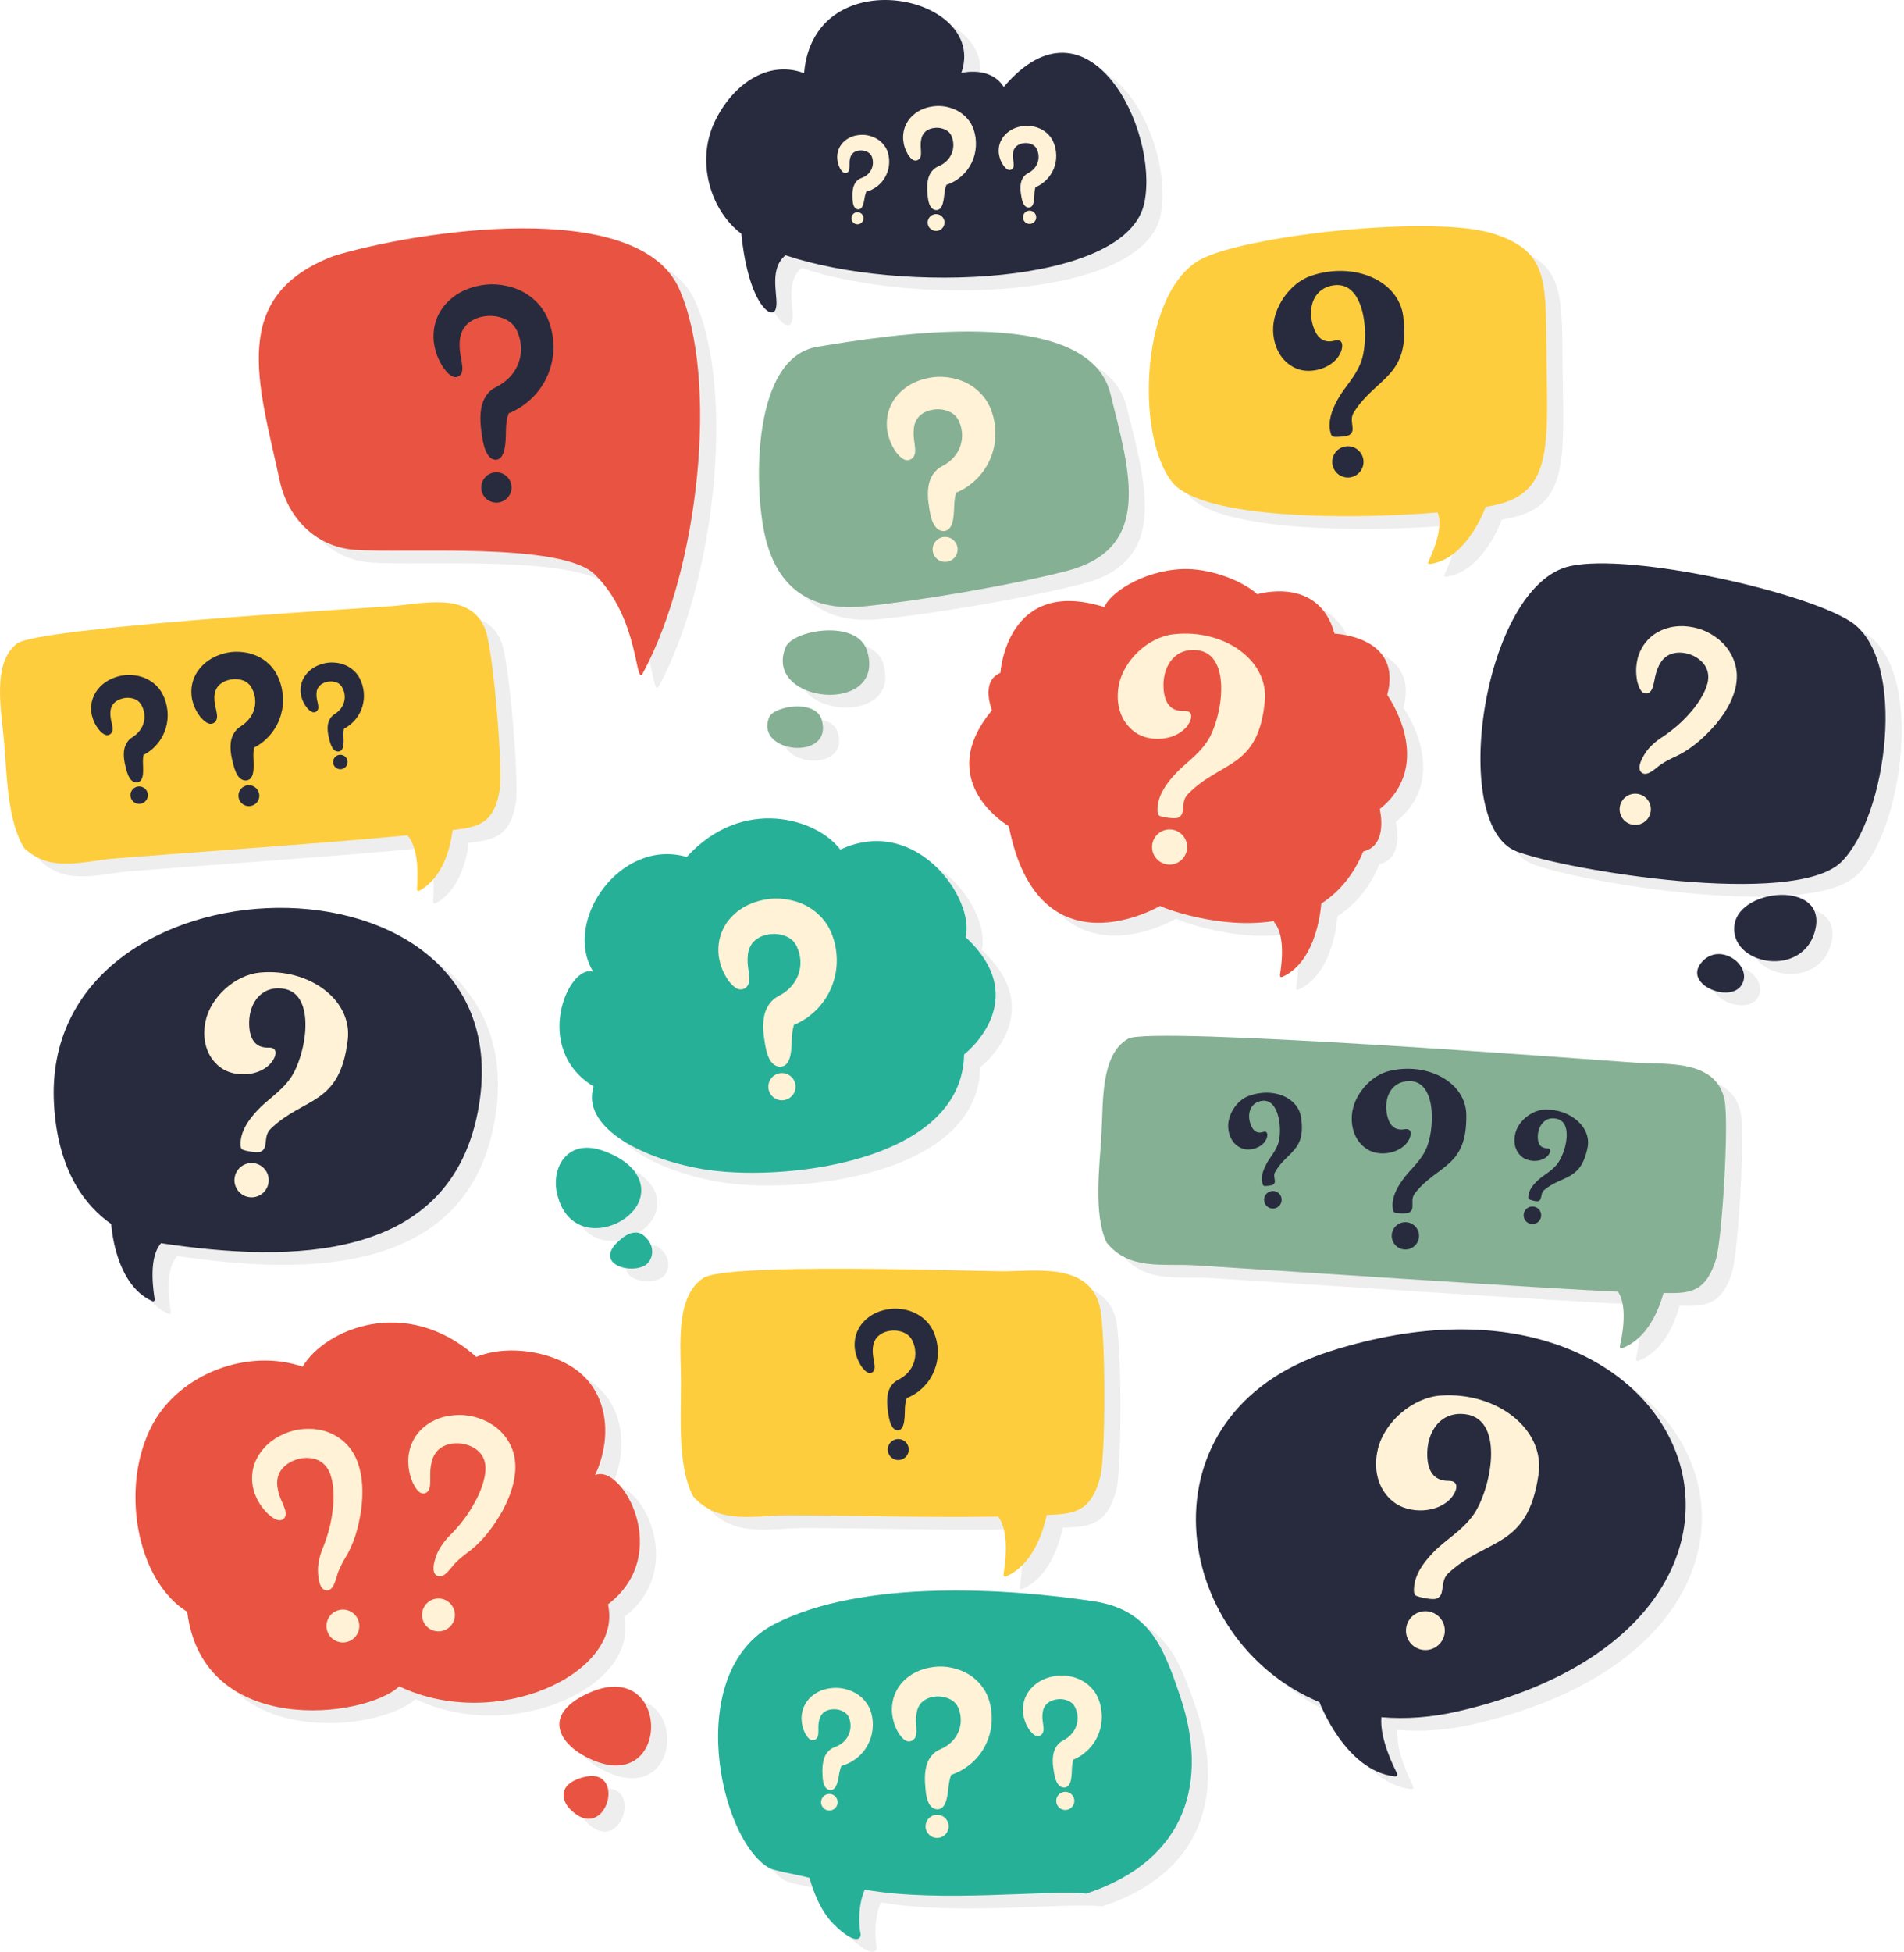
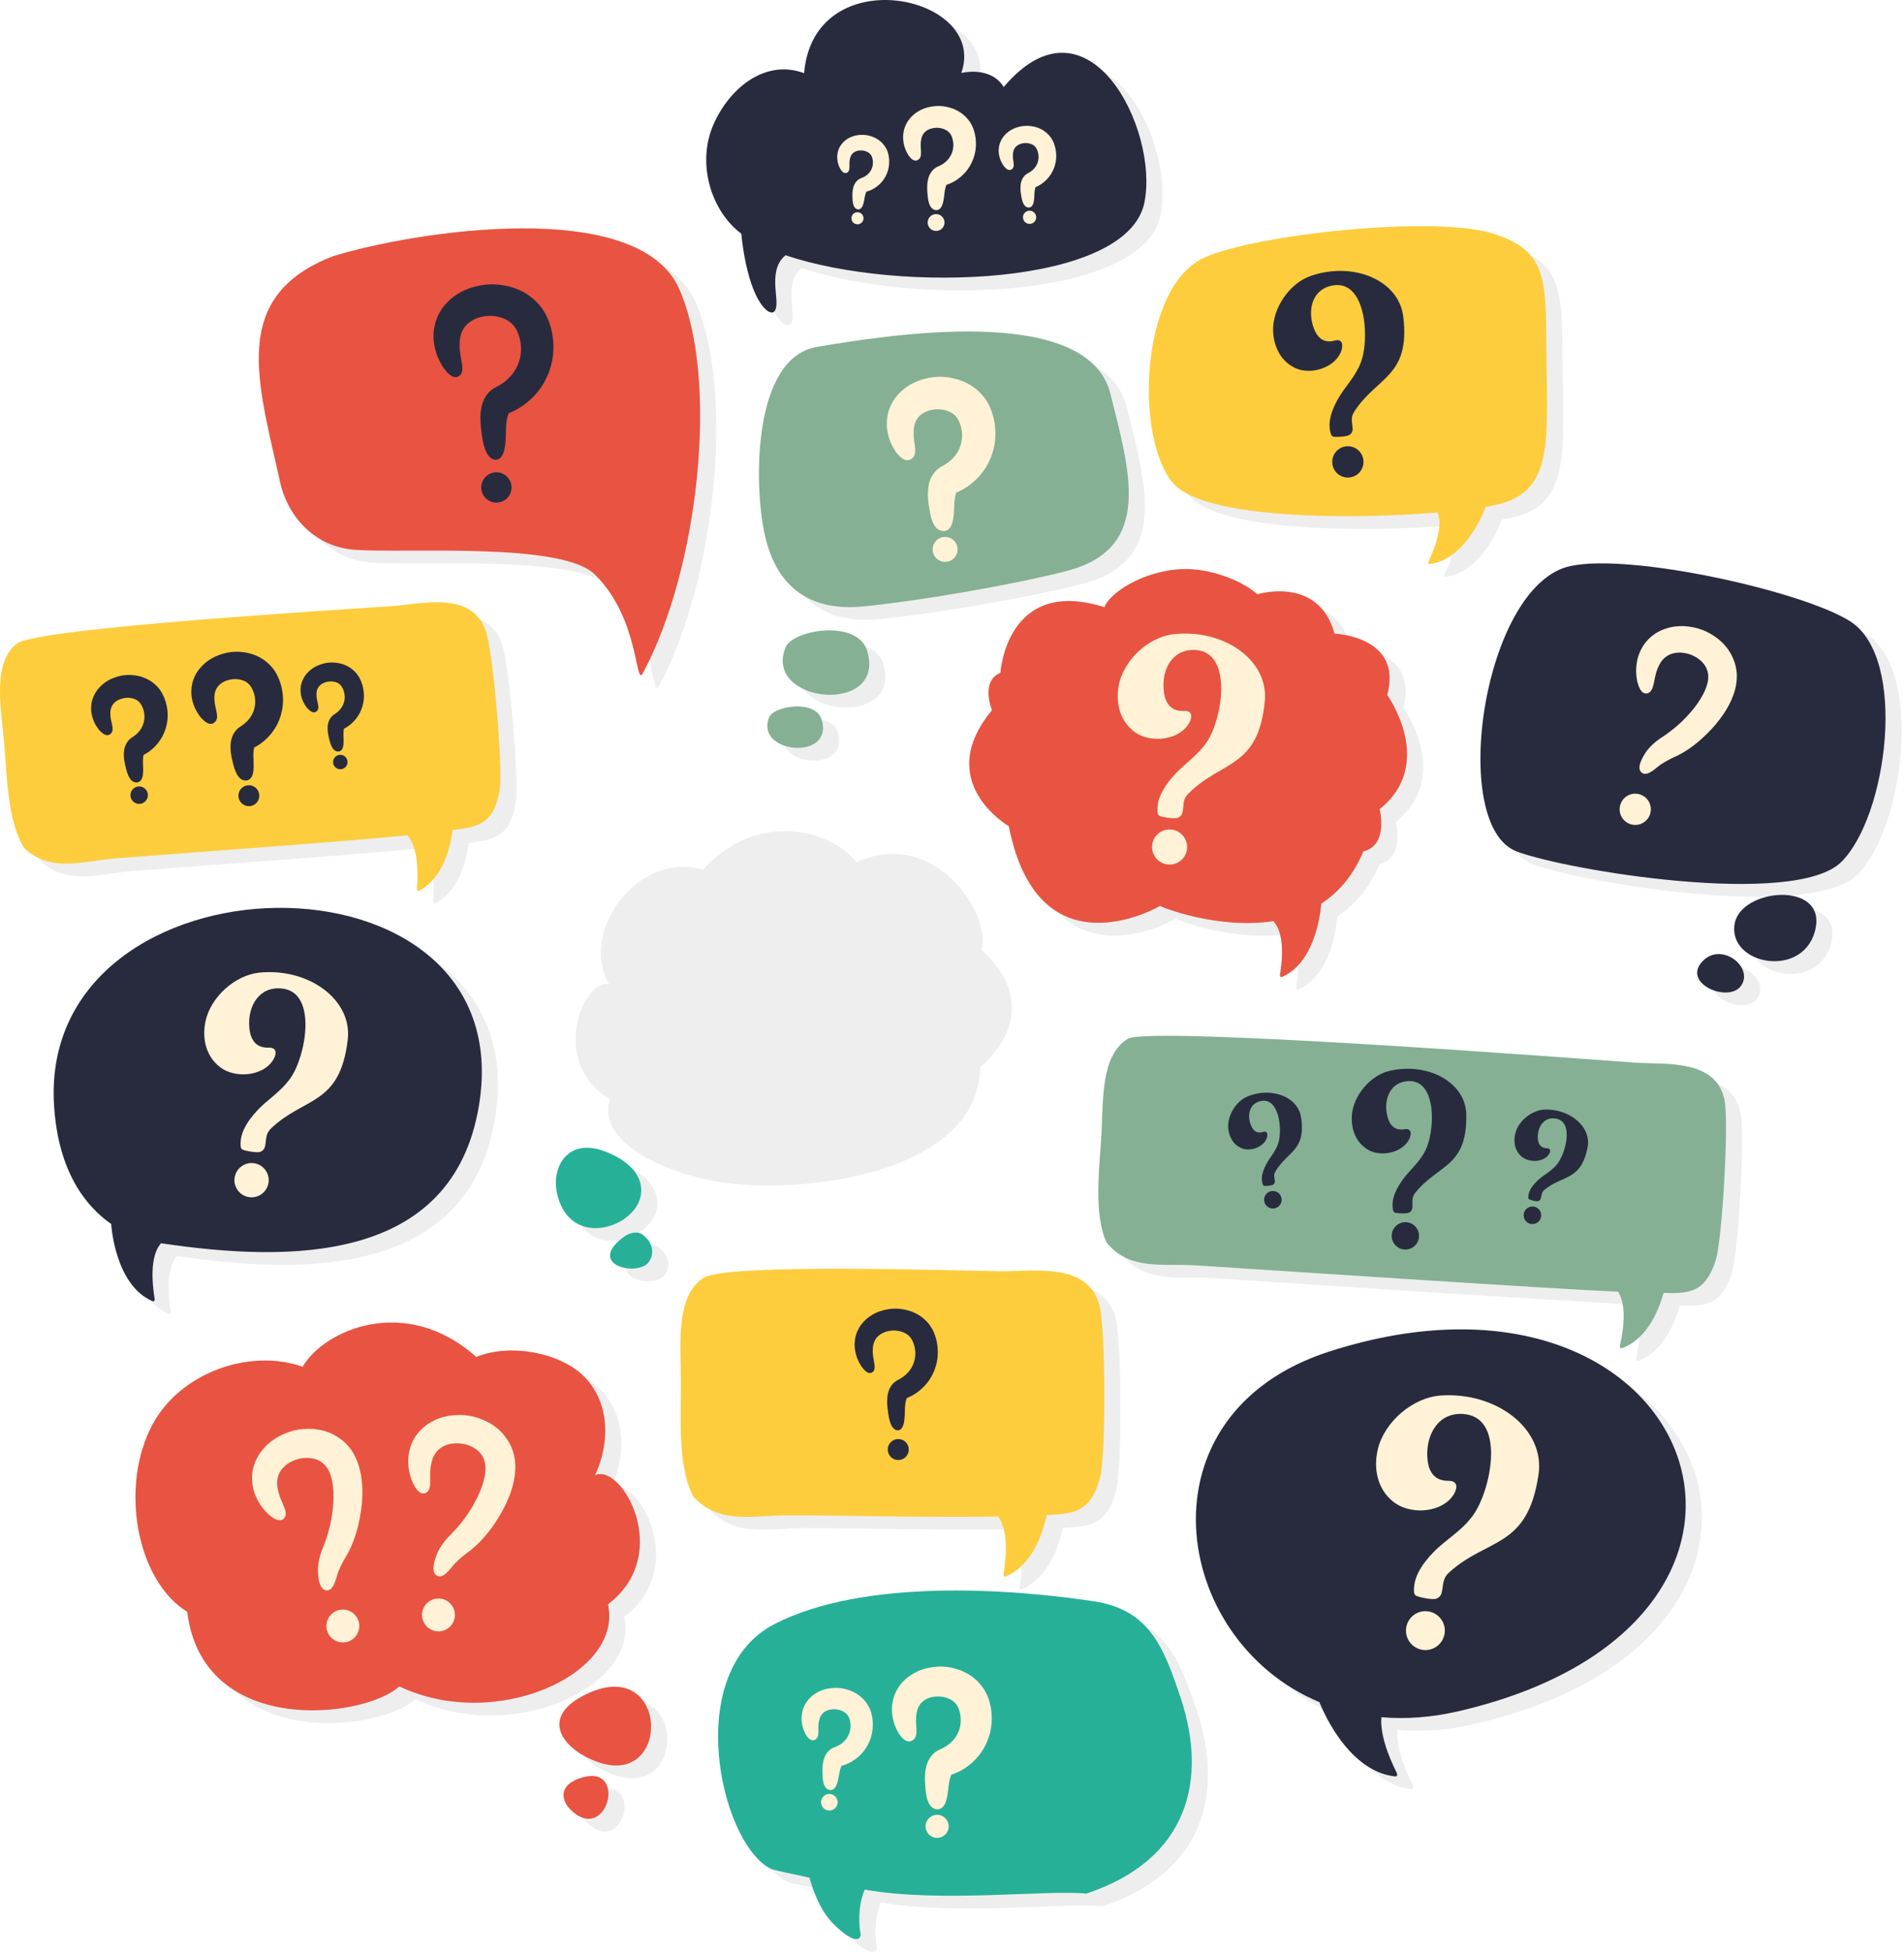
<svg xmlns="http://www.w3.org/2000/svg" width="486" height="498" viewBox="0 0 486 498" fill="none">
  <path fill-rule="evenodd" clip-rule="evenodd" d="M155.548 251.207C149.251 249.008 139.72 270.816 155.65 280.457C152.475 290.379 166.812 298.599 183.203 301.502C202.594 304.939 249.669 300.332 250.207 272.298C250.207 272.298 268.112 258.531 250.569 242.355C253.091 232.819 238.075 210.911 218.587 220.037C212.845 212.217 193.75 206.164 179.412 221.904C162.442 216.98 147.624 238.309 155.548 251.207Z" fill="#EEEEEE" />
  <path fill-rule="evenodd" clip-rule="evenodd" d="M158.401 296.991C168.518 300.783 169.482 307.61 165.903 312.011C161.111 317.902 148.865 319.789 146.258 307.534C144.887 301.088 148.981 293.461 158.401 296.991Z" fill="#EEEEEE" />
  <path fill-rule="evenodd" clip-rule="evenodd" d="M163.486 318.748C165.009 317.651 166.949 317.411 168.031 318.189C171.874 320.96 170.787 324.998 168.678 326.161C164.392 328.523 154.506 325.224 163.486 318.748Z" fill="#EEEEEE" />
  <path fill-rule="evenodd" clip-rule="evenodd" d="M358.214 180.575C358.214 180.575 370.791 198.064 356.288 209.7C356.288 209.7 358.641 218.937 352.105 220.498C349.504 226.742 345.721 230.989 341.364 233.809V233.817C341.364 233.817 340.566 248.467 331.422 252.492C331.422 252.492 330.711 252.84 330.848 251.862C330.984 250.881 332.468 242.617 329.577 238.857C329.425 238.662 329.302 238.466 329.198 238.272C315.049 240.473 300.492 234.695 300.241 234.391C300.241 234.391 269.203 252.662 261.62 214.058C261.62 214.058 242.087 202.785 257.324 184.466C257.324 184.466 254.275 177.064 259.475 174.927C259.475 174.927 260.974 150.253 286.045 158.17C287.037 154.965 295.379 148.896 305.879 148.453C312.206 148.186 320.535 150.9 325.069 154.866C325.069 154.866 340.722 150.07 344.753 164.923C344.753 164.923 362.264 165.538 358.214 180.575Z" fill="#EEEEEE" />
  <path fill-rule="evenodd" clip-rule="evenodd" d="M303.089 214.91C305.553 215.148 307.354 217.335 307.116 219.799C306.878 222.261 304.69 224.063 302.228 223.825C299.766 223.587 297.963 221.399 298.2 218.936C298.438 216.475 300.626 214.672 303.089 214.91ZM307.437 205.75C305.963 207.227 306.333 208.58 305.984 210.429C305.86 211.083 305.495 211.564 304.89 211.869C304.065 212.285 301.051 211.8 300.181 211.468C299.566 211.226 299.566 210.432 299.563 209.832C299.546 206.607 301.435 203.77 303.556 201.334C306.394 198.072 309.575 196.371 312.218 192.481C316.103 186.774 318.833 170.023 309.61 169.132C303.587 168.55 300.669 173.78 301.137 179.179C301.421 182.43 302.789 184.843 306.339 184.638C308.875 184.499 308.394 186.797 307.251 188.365C304.434 192.238 297.618 192.816 293.81 190.066C289.963 187.284 288.853 182.591 289.681 178.155C290.87 171.78 297.158 165.833 303.598 165.085C316.453 163.592 327.976 171.663 326.962 182.151C325.291 199.436 315.959 197.203 307.437 205.75Z" fill="#EEEEEE" />
  <path fill-rule="evenodd" clip-rule="evenodd" d="M311.525 68.973C324.702 63.017 370.186 58.144 385.166 62.836C400.146 67.53 398.522 75.651 398.884 96.588C399.245 117.526 399.785 128.715 386.429 131.964C385.577 132.171 384.535 132.379 383.331 132.581V132.583C383.331 132.583 378.669 145.887 369.151 147.153C369.151 147.153 368.402 147.282 368.791 146.415C369.178 145.549 372.762 138.318 371.101 134.075C371.094 134.056 371.087 134.035 371.079 134.014C348.289 135.895 311.056 135.688 303.405 126.369C293.69 114.535 295.174 76.365 311.525 68.973Z" fill="#EEEEEE" />
  <path fill-rule="evenodd" clip-rule="evenodd" d="M347.697 117.138C349.887 116.88 351.87 118.446 352.127 120.636C352.383 122.827 350.819 124.81 348.628 125.066C346.439 125.324 344.456 123.758 344.197 121.567C343.941 119.377 345.507 117.395 347.697 117.138ZM349.756 108.336C348.75 109.901 349.328 111.01 349.373 112.687C349.387 113.28 349.162 113.767 348.691 114.148C348.05 114.666 345.333 114.813 344.513 114.687C343.931 114.593 343.782 113.9 343.666 113.379C343.043 110.572 344.153 107.743 345.541 105.221C347.398 101.844 349.85 99.762 351.421 95.874C353.725 90.169 352.944 75.061 344.742 76.025C339.384 76.653 337.827 81.762 339.255 86.377C340.114 89.154 341.761 91 344.817 90.15C346.999 89.55 347.013 91.644 346.315 93.225C344.589 97.131 338.761 98.921 334.926 97.243C331.048 95.547 329.197 91.666 329.079 87.645C328.912 81.867 333.27 75.5 338.739 73.633C349.656 69.906 361.218 74.765 362.315 84.093C364.12 99.468 355.567 99.281 349.756 108.336Z" fill="#EEEEEE" />
  <path fill-rule="evenodd" clip-rule="evenodd" d="M32.503 315.559C26.03 311.041 18.935 302.235 17.909 285.19C13.944 219.376 137.696 216.839 126.374 285.302C119.684 325.763 77.967 325.362 45.193 320.458C45.111 320.594 45.017 320.73 44.912 320.868C41.868 324.824 43.43 333.524 43.574 334.553C43.717 335.584 42.97 335.219 42.97 335.219C33.344 330.982 32.503 315.56 32.503 315.56V315.559Z" fill="#EEEEEE" />
  <path fill-rule="evenodd" clip-rule="evenodd" d="M68.852 300.03C71.25 300.316 72.961 302.493 72.675 304.89C72.388 307.289 70.214 309.003 67.814 308.713C65.416 308.428 63.705 306.253 63.992 303.855C64.278 301.456 66.453 299.745 68.852 300.03ZM73.296 291.184C71.826 292.593 72.156 293.921 71.776 295.72C71.64 296.356 71.273 296.816 70.676 297.101C69.861 297.49 66.93 296.95 66.089 296.606C65.493 296.357 65.512 295.581 65.521 294.996C65.574 291.847 67.481 289.12 69.605 286.786C72.447 283.665 75.589 282.075 78.257 278.337C82.173 272.849 85.206 256.558 76.223 255.486C70.355 254.785 67.392 259.827 67.731 265.108C67.935 268.287 69.218 270.673 72.689 270.551C75.167 270.469 74.647 272.704 73.498 274.207C70.66 277.928 63.996 278.342 60.341 275.574C56.644 272.776 55.664 268.169 56.569 263.856C57.871 257.659 64.139 251.992 70.442 251.402C83.024 250.227 94.095 258.36 92.876 268.577C90.865 285.412 81.803 283.027 73.296 291.184Z" fill="#EEEEEE" />
  <path fill-rule="evenodd" clip-rule="evenodd" d="M343.486 348.074C294.156 363.884 302.804 421.709 340.907 437.559L340.911 437.575C340.911 437.575 347.479 455.092 360.143 456.498C360.143 456.498 361.138 456.648 360.598 455.509C360.123 454.506 356.225 447.042 356.713 441.394C362.863 441.926 369.494 441.481 376.534 439.842C474.77 416.965 437.289 318.008 343.486 348.074Z" fill="#EEEEEE" />
  <path fill-rule="evenodd" clip-rule="evenodd" d="M368.667 414.397C371.377 414.792 373.253 417.31 372.859 420.019C372.462 422.731 369.947 424.607 367.235 424.21C364.524 423.816 362.649 421.298 363.045 418.589C363.44 415.878 365.955 414.002 368.667 414.397ZM373.967 404.499C372.257 406.052 372.594 407.57 372.108 409.596C371.937 410.312 371.508 410.824 370.822 411.13C369.886 411.546 366.58 410.848 365.637 410.432C364.969 410.133 365.012 409.253 365.04 408.59C365.193 405.022 367.436 401.986 369.912 399.405C373.226 395.95 376.837 394.239 379.971 390.08C384.573 383.974 388.492 365.596 378.341 364.113C371.708 363.146 368.199 368.774 368.429 374.772C368.567 378.381 369.951 381.125 373.888 381.088C376.699 381.07 376.044 383.588 374.697 385.258C371.371 389.393 363.803 389.665 359.741 386.419C355.635 383.137 354.658 377.885 355.812 373.023C357.47 366.036 364.742 359.796 371.906 359.314C386.205 358.354 398.517 367.901 396.832 379.447C394.057 398.475 383.852 395.503 373.967 404.499Z" fill="#EEEEEE" />
  <path fill-rule="evenodd" clip-rule="evenodd" d="M181.079 385.095C187.683 392.415 196.757 389.847 205.545 389.876C222.534 389.936 241.253 390.501 258.879 390.192C262.115 394.401 260.454 403.657 260.302 404.753C260.148 405.85 260.944 405.462 260.944 405.462C267.418 402.612 270.155 395.009 271.296 389.799C272.017 389.765 272.735 389.729 273.45 389.691C279.364 389.369 283.002 387.974 285.009 379.822C286.347 374.39 286.391 342.33 284.752 336.277C281.755 325.207 267.984 327.694 259.717 327.611C249.096 327.507 189.567 325.448 183.662 329.319C176.31 334.137 177.95 347.028 177.945 356.059C177.942 364.646 177.067 377.741 181.079 385.095Z" fill="#EEEEEE" />
  <path fill-rule="evenodd" clip-rule="evenodd" d="M476.425 161.813C464.506 154.16 420.537 144.292 404.92 147.685C382.652 152.525 373.758 213.803 391.208 220.481C403.792 225.297 462.115 234.934 474.083 223.207C485.796 211.733 491.217 171.311 476.425 161.813Z" fill="#EEEEEE" />
  <path fill-rule="evenodd" clip-rule="evenodd" d="M467.562 240.046C469.982 228.017 448.48 229.872 446.891 238.944C445.036 249.531 464.904 253.252 467.562 240.046Z" fill="#EEEEEE" />
  <path fill-rule="evenodd" clip-rule="evenodd" d="M438.291 248.979C433.958 254.425 445.292 259.049 448.441 254.88C452.114 250.015 443.047 243.001 438.291 248.979Z" fill="#EEEEEE" />
  <path fill-rule="evenodd" clip-rule="evenodd" d="M432.511 195.942C436.201 194.045 439.234 191.295 441.954 188.195C443.541 186.297 444.726 184.591 445.818 182.366C446.86 180.078 447.469 178.098 447.446 175.573C447.459 175.508 447.427 175.07 447.418 174.956C447.409 174.855 447.394 174.751 447.37 174.652C447.373 174.545 447.366 174.439 447.353 174.333C447.149 172.846 446.739 171.676 446.062 170.33C445.176 168.709 444.253 167.613 442.851 166.413C440.087 164.229 437.425 163.227 433.912 163.007C432.152 162.963 430.79 163.141 429.117 163.698C427.385 164.335 426.175 165.071 424.859 166.365C424.389 166.854 424.018 167.311 423.639 167.872C422.962 168.923 422.554 169.822 422.194 171.018C421.663 173.161 421.617 174.9 422.011 177.061C422.337 178.262 422.897 180.391 424.526 180.18C425.914 179.884 426.098 178.161 426.386 176.942C426.657 175.487 426.94 174.303 427.614 172.97C427.895 172.411 428.169 171.987 428.59 171.52C428.79 171.305 428.979 171.124 429.209 170.939C429.832 170.446 430.375 170.186 431.139 169.97C431.978 169.758 432.665 169.722 433.524 169.792C435.375 170.01 436.819 170.606 438.234 171.821C438.847 172.389 439.26 172.898 439.634 173.644C439.899 174.223 440.026 174.651 440.104 175.272C440.109 175.316 440.12 175.359 440.138 175.399C440.127 175.441 440.125 175.485 440.128 175.526C440.133 175.578 440.141 175.756 440.147 175.783C440.2 177.065 439.816 178.212 439.33 179.383C438.585 181.052 437.716 182.38 436.606 183.828C434.395 186.579 432.284 188.582 429.428 190.621C429.293 190.716 429.16 190.81 429.023 190.904C427.239 192.037 425.878 193.087 424.539 194.731C423.707 195.88 421.279 199.575 423.512 200.61C424.97 201.127 426.757 199.207 428.033 198.317C429.312 197.475 430.491 196.863 431.889 196.232C432.08 196.132 432.312 196.039 432.511 195.942ZM422.705 205.94C424.807 206.596 425.977 208.831 425.32 210.933C424.665 213.034 422.431 214.206 420.33 213.55C418.228 212.894 417.057 210.659 417.713 208.558C418.369 206.455 420.604 205.285 422.705 205.94Z" fill="#EEEEEE" />
  <path fill-rule="evenodd" clip-rule="evenodd" d="M281.378 486.409C307.659 477.712 312.37 457.134 305.484 436.484C301.134 423.437 297.474 413.949 283.264 411.808C261.766 408.573 224.429 405.98 201.785 417.644C178.366 429.707 187.747 472.736 200.491 479.886C201.776 480.608 207.287 481.473 210.746 482.381C211.759 486.033 213.621 490.906 216.837 494.12C222.563 499.847 224.114 497.937 223.755 496.505C223.483 495.417 222.865 489.904 224.847 485.388C244.302 488.839 271.567 485.348 281.378 486.409Z" fill="#EEEEEE" />
  <path fill-rule="evenodd" clip-rule="evenodd" d="M204.654 168.377C206.471 163.957 222.97 161.12 225.452 169.309C230.483 185.905 198.717 182.82 204.654 168.377ZM212.714 91.745C196.218 94.48 196.507 126.756 199.275 139.487C202.36 153.68 211.454 159.273 224.546 157.978C238.303 156.618 262.146 152.597 276.313 148.953C298.532 143.238 292.56 123.742 287.549 103.7C281.689 80.255 229.65 88.936 212.714 91.745ZM200.454 186.251C196.634 195.546 217.075 197.531 213.838 186.852C212.24 181.582 201.623 183.408 200.454 186.251Z" fill="#EEEEEE" />
  <path fill-rule="evenodd" clip-rule="evenodd" d="M209.364 21.918C211.831 -7.412 256.525 1.914 249.488 21.879C249.488 21.879 256.934 19.96 260.314 25.451C281.846 0.075 299.995 36.235 296.235 54.917C291.936 76.268 233.822 78.262 204.629 68.377C200.539 71.676 202.477 77.977 202.308 80.943C202.096 84.64 199.562 82.21 199.562 82.21C194.494 77.353 193.341 62.883 193.341 62.883L193.345 62.878C185.698 57.2 181.659 44.805 186.455 34.505C190.697 25.395 199.641 18.318 209.364 21.918Z" fill="#EEEEEE" />
  <path fill-rule="evenodd" clip-rule="evenodd" d="M89.288 68.568C62.353 78.808 70.104 101.007 75.562 126.081C77.535 135.137 84.48 142.786 94.665 143.535C107.459 144.475 147.451 141.469 155.939 149.819C167.454 161.143 166.193 178.749 168.205 175.016C182.574 148.374 187.671 99.915 177.486 76.958C166.969 53.254 109.806 62.286 89.288 68.568Z" fill="#EEEEEE" />
  <path fill-rule="evenodd" clip-rule="evenodd" d="M130.825 123.761C132.96 123.761 134.693 125.493 134.693 127.629C134.693 129.765 132.96 131.498 130.825 131.498C128.689 131.498 126.957 129.765 126.957 127.629C126.957 125.493 128.689 123.761 130.825 123.761ZM133.883 108.925C133.889 108.913 133.908 108.87 133.911 108.861C133.927 108.791 134.083 108.46 134.163 108.46C134.165 108.557 133.936 108.72 133.864 108.763C136.415 107.678 138.202 106.5 140.184 104.555C141.998 102.655 143.106 100.958 144.108 98.53C145.02 96.115 145.385 94.148 145.388 91.57C145.303 88.955 144.91 86.905 143.913 84.501C143.902 84.451 143.801 84.242 143.77 84.174C143.719 84.065 143.662 83.958 143.594 83.858C143.553 83.742 143.504 83.626 143.446 83.516C142.578 81.879 141.566 80.697 140.18 79.461C138.535 78.099 137.076 77.314 135.056 76.625C131.155 75.458 127.864 75.52 123.997 76.783C122.085 77.489 120.698 78.261 119.138 79.574C117.551 80.998 116.563 82.307 115.705 84.259C115.422 84.949 115.223 85.574 115.06 86.301C114.761 87.756 114.702 88.921 114.829 90.398C115.175 92.926 115.869 94.815 117.216 96.969C118.077 98.118 119.589 100.169 121.246 99.248C122.608 98.34 122.07 96.404 121.857 94.974C121.525 93.295 121.324 91.902 121.478 90.179C121.545 89.437 121.661 88.859 121.924 88.159C122.043 87.861 122.167 87.594 122.326 87.313C122.787 86.517 123.257 86.007 123.988 85.447C124.8 84.861 125.522 84.528 126.476 84.234C128.558 83.68 130.367 83.701 132.409 84.403C133.31 84.752 133.971 85.122 134.693 85.766C135.264 86.314 135.599 86.749 135.957 87.442C135.982 87.487 136.011 87.531 136.046 87.568C136.054 87.618 136.07 87.666 136.09 87.713C136.101 87.739 136.143 87.836 136.153 87.847C136.743 89.183 137.002 90.305 137.102 91.772C137.152 93.206 136.992 94.309 136.543 95.673C136.04 97.067 135.459 98.053 134.494 99.177C133.365 100.424 132.322 101.192 130.833 101.964C129.677 102.533 128.943 103.168 128.206 104.217C127.62 105.12 127.309 105.884 127.049 106.92C127.035 106.954 127.016 107.068 127.007 107.109C126.67 108.89 126.684 110.36 126.852 112.149C127.137 114.256 127.539 120.431 130.627 120.569C133.6 120.483 133.142 114.311 133.297 112.046C133.367 111.118 133.526 109.784 133.883 108.925Z" fill="#EEEEEE" />
  <path fill-rule="evenodd" clip-rule="evenodd" d="M245.361 140.247C247.12 140.247 248.545 141.674 248.545 143.432C248.545 145.192 247.12 146.619 245.361 146.619C243.601 146.619 242.175 145.192 242.175 143.432C242.175 141.674 243.601 140.247 245.361 140.247ZM248.256 128.815C248.259 128.807 248.278 128.774 248.279 128.768C248.284 128.758 248.484 128.411 248.421 128.611C248.33 128.816 248.115 128.978 247.927 129.086C250.211 128.106 251.809 127.04 253.579 125.288C255.205 123.569 256.195 122.035 257.085 119.845C257.895 117.664 258.214 115.89 258.202 113.566C258.113 111.212 257.749 109.366 256.837 107.207C256.828 107.16 256.732 106.971 256.704 106.909C256.657 106.81 256.603 106.713 256.538 106.623C256.503 106.516 256.457 106.411 256.403 106.31C255.6 104.826 254.661 103.747 253.387 102.633C251.88 101.406 250.548 100.705 248.704 100.094C245.171 99.073 242.205 99.156 238.722 100.334C236.997 100.991 235.747 101.705 234.347 102.911C232.915 104.223 232.026 105.429 231.266 107.217C231.016 107.85 230.842 108.417 230.702 109.084C230.449 110.405 230.412 111.462 230.548 112.799C230.9 115.05 231.554 116.727 232.821 118.609C233.782 119.781 235.095 121.307 236.7 120.386C238.045 119.487 237.725 117.975 237.581 116.519C237.357 115.12 237.214 113.944 237.388 112.521C237.453 111.942 237.556 111.484 237.779 110.942C237.875 110.718 237.977 110.518 238.101 110.307C238.464 109.711 238.825 109.333 239.382 108.914C240.02 108.464 240.587 108.207 241.333 107.982C242.983 107.547 244.424 107.561 246.041 108.118C246.73 108.387 247.24 108.669 247.791 109.162C248.215 109.571 248.462 109.893 248.729 110.409C248.746 110.443 248.773 110.474 248.802 110.499C248.804 110.537 248.815 110.576 248.831 110.61C248.839 110.629 248.871 110.702 248.878 110.712C249.364 111.776 249.584 112.664 249.679 113.839C249.736 114.983 249.623 115.869 249.28 116.964C248.895 118.088 248.441 118.884 247.683 119.8C246.786 120.829 245.949 121.463 244.755 122.114C243.656 122.666 242.952 123.283 242.259 124.292C241.718 125.143 241.435 125.853 241.203 126.825C241.191 126.857 241.175 126.961 241.167 127C240.886 128.605 240.918 129.912 241.103 131.515C241.462 133.767 241.849 138.661 244.951 138.758C247.909 138.667 247.538 133.685 247.732 131.359C247.792 130.649 247.954 129.457 248.256 128.815Z" fill="#EEEEEE" />
  <path fill-rule="evenodd" clip-rule="evenodd" d="M266.92 57.005C267.854 57.005 268.609 57.76 268.609 58.692C268.609 59.625 267.854 60.381 266.92 60.381C265.988 60.381 265.232 59.625 265.232 58.692C265.232 57.76 265.988 57.005 266.92 57.005ZM268.454 50.947C268.458 50.943 268.466 50.926 268.467 50.922C268.47 50.917 268.574 50.733 268.542 50.839C268.493 50.948 268.38 51.032 268.279 51.091C269.49 50.571 270.338 50.007 271.275 49.078C272.136 48.168 272.661 47.355 273.134 46.195C273.562 45.039 273.732 44.098 273.725 42.867C273.677 41.619 273.486 40.641 273.001 39.497C272.996 39.472 272.946 39.371 272.931 39.339C272.906 39.287 272.878 39.235 272.844 39.187C272.824 39.131 272.801 39.075 272.772 39.023C272.346 38.235 271.849 37.664 271.172 37.074C270.376 36.423 269.668 36.052 268.691 35.727C266.82 35.187 265.248 35.232 263.403 35.856C262.489 36.203 261.826 36.583 261.085 37.221C260.326 37.916 259.854 38.555 259.451 39.502C259.318 39.838 259.227 40.139 259.154 40.492C259.019 41.192 258.999 41.751 259.071 42.46C259.257 43.653 259.604 44.541 260.276 45.538C260.785 46.16 261.481 46.969 262.331 46.48C263.044 46.003 262.876 45.204 262.799 44.432C262.679 43.689 262.604 43.067 262.695 42.313C262.729 42.006 262.785 41.763 262.903 41.477C262.954 41.357 263.007 41.251 263.075 41.14C263.266 40.824 263.457 40.624 263.752 40.401C264.091 40.162 264.391 40.027 264.787 39.907C265.659 39.677 266.424 39.685 267.282 39.98C267.647 40.122 267.916 40.272 268.209 40.533C268.433 40.751 268.564 40.92 268.707 41.194C268.715 41.212 268.727 41.228 268.744 41.241C268.746 41.262 268.751 41.283 268.759 41.301C268.764 41.311 268.781 41.35 268.785 41.355C269.042 41.918 269.158 42.389 269.208 43.012C269.239 43.618 269.179 44.087 268.997 44.667C268.793 45.262 268.553 45.686 268.153 46.17C267.675 46.715 267.232 47.051 266.599 47.395C266.017 47.69 265.645 48.015 265.276 48.55C264.991 49 264.84 49.377 264.717 49.892C264.711 49.909 264.704 49.964 264.699 49.986C264.55 50.836 264.567 51.529 264.665 52.378C264.855 53.572 265.06 56.165 266.703 56.216C268.271 56.167 268.074 53.528 268.178 52.295C268.209 51.919 268.295 51.286 268.454 50.947Z" fill="#EEEEEE" />
  <path fill-rule="evenodd" clip-rule="evenodd" d="M243.216 57.886C244.401 57.976 245.289 59.008 245.2 60.192C245.109 61.377 244.078 62.264 242.894 62.175C241.709 62.085 240.822 61.053 240.911 59.868C241 58.685 242.033 57.797 243.216 57.886ZM245.746 50.339C245.75 50.334 245.763 50.312 245.765 50.309C245.767 50.302 245.92 50.077 245.867 50.209C245.796 50.342 245.644 50.441 245.51 50.505C247.097 49.959 248.229 49.324 249.51 48.235C250.69 47.16 251.433 46.178 252.145 44.749C252.801 43.323 253.105 42.145 253.215 40.579C253.276 38.99 253.123 37.73 252.619 36.23C252.616 36.198 252.561 36.066 252.545 36.024C252.518 35.954 252.485 35.886 252.447 35.822C252.428 35.748 252.403 35.676 252.373 35.605C251.908 34.564 251.331 33.79 250.529 32.975C249.577 32.075 248.714 31.534 247.506 31.03C245.179 30.163 243.179 30.07 240.776 30.684C239.581 31.038 238.704 31.457 237.699 32.198C236.668 33.008 236.01 33.775 235.407 34.939C235.206 35.352 235.061 35.726 234.933 36.166C234.696 37.044 234.617 37.752 234.641 38.66C234.763 40.191 235.118 41.354 235.875 42.686C236.463 43.524 237.27 44.617 238.397 44.078C239.348 43.542 239.209 42.509 239.186 41.52C239.106 40.567 239.07 39.769 239.258 38.821C239.332 38.434 239.425 38.13 239.602 37.777C239.679 37.63 239.757 37.502 239.851 37.366C240.125 36.983 240.388 36.746 240.783 36.493C241.236 36.222 241.63 36.078 242.145 35.965C243.276 35.756 244.246 35.839 245.306 36.296C245.757 36.511 246.084 36.727 246.431 37.088C246.696 37.384 246.845 37.612 246.998 37.974C247.009 37.998 247.026 38.019 247.044 38.038C247.042 38.064 247.047 38.091 247.056 38.114C247.063 38.127 247.08 38.179 247.084 38.184C247.357 38.926 247.458 39.535 247.463 40.331C247.444 41.104 247.323 41.694 247.036 42.415C246.721 43.151 246.375 43.664 245.818 44.242C245.162 44.888 244.567 45.273 243.729 45.651C242.963 45.966 242.457 46.346 241.939 46.99C241.532 47.534 241.305 47.998 241.1 48.641C241.091 48.662 241.075 48.731 241.067 48.757C240.796 49.824 240.751 50.705 240.795 51.793C240.922 53.327 240.933 56.641 243.018 56.863C245.013 56.952 245.017 53.58 245.265 52.024C245.341 51.55 245.51 50.755 245.746 50.339Z" fill="#EEEEEE" />
  <path fill-rule="evenodd" clip-rule="evenodd" d="M223.19 57.41C224.035 57.521 224.63 58.295 224.519 59.14C224.408 59.984 223.633 60.581 222.789 60.469C221.944 60.359 221.35 59.583 221.461 58.739C221.571 57.894 222.346 57.299 223.19 57.41ZM225.3 52.104C225.303 52.101 225.314 52.086 225.315 52.084C225.318 52.08 225.436 51.924 225.393 52.018C225.336 52.11 225.222 52.174 225.125 52.214C226.284 51.887 227.119 51.477 228.078 50.747C228.966 50.025 229.539 49.35 230.104 48.355C230.631 47.358 230.895 46.527 231.036 45.41C231.142 44.274 231.083 43.366 230.781 42.272C230.779 42.248 230.746 42.152 230.736 42.12C230.72 42.07 230.699 42.02 230.675 41.973C230.664 41.919 230.648 41.865 230.63 41.815C230.337 41.051 229.954 40.474 229.413 39.859C228.766 39.176 228.172 38.753 227.325 38.345C225.693 37.632 224.263 37.485 222.518 37.832C221.648 38.038 221.004 38.303 220.254 38.794C219.484 39.333 218.983 39.857 218.504 40.666C218.344 40.954 218.226 41.216 218.116 41.526C217.912 42.146 217.827 42.65 217.809 43.3C217.835 44.403 218.044 45.249 218.533 46.233C218.922 46.857 219.456 47.673 220.285 47.33C220.986 46.984 220.928 46.238 220.951 45.53C220.932 44.843 220.936 44.271 221.11 43.598C221.178 43.325 221.256 43.11 221.398 42.865C221.457 42.762 221.519 42.673 221.592 42.579C221.803 42.317 221.999 42.157 222.295 41.991C222.629 41.815 222.917 41.729 223.289 41.668C224.108 41.563 224.8 41.66 225.541 42.029C225.856 42.202 226.083 42.369 226.316 42.64C226.493 42.864 226.592 43.034 226.687 43.299C226.694 43.316 226.704 43.331 226.716 43.347C226.715 43.365 226.717 43.383 226.723 43.402C226.726 43.41 226.737 43.448 226.739 43.453C226.906 43.994 226.955 44.435 226.927 45.005C226.882 45.558 226.772 45.975 226.539 46.48C226.283 46.995 226.016 47.35 225.595 47.74C225.098 48.178 224.657 48.431 224.041 48.666C223.48 48.863 223.104 49.115 222.707 49.555C222.394 49.929 222.213 50.253 222.041 50.706C222.032 50.72 222.019 50.769 222.013 50.787C221.776 51.539 221.709 52.17 221.697 52.95C221.727 54.054 221.605 56.428 223.089 56.67C224.513 56.812 224.65 54.397 224.89 53.293C224.964 52.956 225.116 52.393 225.3 52.104Z" fill="#EEEEEE" />
  <path fill-rule="evenodd" clip-rule="evenodd" d="M10.363 219.709C17.093 226.028 25.363 222.928 33.566 222.275C49.423 221.012 91.672 218.036 108.096 216.38C111.444 220.058 110.611 228.824 110.554 229.859C110.497 230.894 111.208 230.47 111.208 230.47C117.028 227.309 118.994 220.002 119.653 215.053C120.324 214.964 120.992 214.875 121.656 214.782C127.15 214.024 130.436 212.44 131.677 204.678C132.505 199.505 130.062 169.584 128.063 164.06C124.406 153.963 111.75 157.349 104.029 157.914C94.108 158.641 13.661 163.39 8.45 167.459C1.962 172.523 4.491 184.427 5.187 192.855C5.85 200.869 6.048 213.157 10.363 219.709Z" fill="#EEEEEE" />
  <path fill-rule="evenodd" clip-rule="evenodd" d="M90.832 195.843C91.848 195.759 92.739 196.515 92.824 197.53C92.909 198.545 92.153 199.437 91.137 199.522C90.121 199.606 89.23 198.852 89.145 197.835C89.061 196.82 89.816 195.928 90.832 195.843ZM91.955 189.104C91.958 189.1 91.965 189.08 91.966 189.076C91.969 189.072 92.068 188.859 92.041 188.979C91.998 189.101 91.881 189.206 91.778 189.277C93.05 188.6 93.923 187.91 94.86 186.813C95.715 185.742 96.213 184.809 96.623 183.502C96.986 182.205 97.085 181.164 96.968 179.824C96.803 178.469 96.504 177.421 95.873 176.217C95.865 176.191 95.802 176.087 95.782 176.053C95.751 175.998 95.714 175.943 95.674 175.895C95.647 175.834 95.615 175.777 95.581 175.722C95.045 174.902 94.451 174.325 93.662 173.743C92.734 173.107 91.931 172.765 90.836 172.501C88.747 172.082 87.04 172.272 85.086 173.118C84.121 173.58 83.434 174.054 82.683 174.816C81.918 175.643 81.464 176.381 81.111 177.449C80.996 177.827 80.923 178.163 80.874 178.554C80.793 179.331 80.821 179.941 80.964 180.706C81.275 181.99 81.732 182.926 82.555 183.952C83.166 184.583 83.997 185.401 84.88 184.79C85.613 184.208 85.357 183.352 85.203 182.517C85.007 181.72 84.868 181.049 84.899 180.219C84.909 179.881 84.947 179.611 85.049 179.289C85.094 179.154 85.143 179.034 85.206 178.906C85.386 178.545 85.575 178.308 85.878 178.041C86.225 177.749 86.539 177.574 86.959 177.408C87.89 177.079 88.724 177.018 89.684 177.262C90.096 177.384 90.402 177.522 90.745 177.781C91.01 177.995 91.167 178.171 91.347 178.456C91.359 178.475 91.374 178.49 91.393 178.504C91.395 178.526 91.403 178.547 91.414 178.567C91.42 178.578 91.442 178.618 91.447 178.623C91.778 179.215 91.947 179.717 92.059 180.39C92.147 181.049 92.124 181.565 91.979 182.213C91.81 182.881 91.587 183.361 91.193 183.926C90.724 184.564 90.273 184.97 89.612 185.404C89.005 185.775 88.629 186.163 88.276 186.781C88.005 187.297 87.876 187.721 87.788 188.294C87.783 188.312 87.779 188.373 87.777 188.395C87.69 189.336 87.772 190.091 87.955 191.007C88.27 192.288 88.729 195.095 90.525 195.004C92.228 194.808 91.775 191.95 91.776 190.598C91.776 190.186 91.813 189.489 91.955 189.104Z" fill="#EEEEEE" />
  <path fill-rule="evenodd" clip-rule="evenodd" d="M67.422 203.614C68.891 203.492 70.181 204.584 70.303 206.054C70.425 207.523 69.333 208.813 67.864 208.935C66.394 209.057 65.106 207.965 64.982 206.496C64.861 205.026 65.954 203.736 67.422 203.614ZM69.047 193.867C69.05 193.861 69.062 193.833 69.063 193.827C69.066 193.82 69.208 193.515 69.171 193.685C69.108 193.864 68.941 194.014 68.791 194.117C70.63 193.14 71.892 192.14 73.248 190.554C74.487 189.005 75.205 187.657 75.797 185.765C76.323 183.888 76.466 182.385 76.295 180.446C76.057 178.486 75.625 176.97 74.713 175.23C74.701 175.192 74.611 175.041 74.582 174.991C74.537 174.911 74.484 174.833 74.425 174.764C74.388 174.676 74.341 174.592 74.29 174.512C73.516 173.327 72.657 172.492 71.515 171.649C70.172 170.73 69.011 170.236 67.429 169.854C64.407 169.248 61.937 169.523 59.111 170.747C57.716 171.415 56.722 172.1 55.635 173.203C54.531 174.397 53.873 175.467 53.362 177.012C53.197 177.557 53.092 178.044 53.021 178.61C52.902 179.732 52.943 180.615 53.151 181.722C53.6 183.577 54.263 184.932 55.451 186.417C56.336 187.33 57.537 188.512 58.813 187.63C59.875 186.787 59.503 185.548 59.281 184.342C58.996 183.188 58.796 182.216 58.843 181.017C58.856 180.529 58.911 180.138 59.059 179.671C59.124 179.477 59.194 179.302 59.284 179.118C59.545 178.596 59.82 178.254 60.257 177.866C60.758 177.446 61.215 177.192 61.823 176.95C63.169 176.475 64.374 176.387 65.762 176.741C66.356 176.915 66.802 177.116 67.296 177.49C67.678 177.802 67.906 178.055 68.166 178.466C68.184 178.494 68.208 178.517 68.233 178.537C68.237 178.569 68.248 178.599 68.264 178.627C68.272 178.642 68.305 178.701 68.311 178.708C68.791 179.563 69.035 180.291 69.197 181.264C69.323 182.216 69.29 182.963 69.08 183.902C68.836 184.866 68.514 185.563 67.944 186.379C67.266 187.3 66.613 187.889 65.658 188.515C64.78 189.053 64.235 189.615 63.725 190.506C63.334 191.254 63.147 191.868 63.021 192.696C63.013 192.723 63.007 192.812 63.002 192.845C62.88 194.204 62.997 195.294 63.261 196.619C63.717 198.475 64.379 202.533 66.978 202.399C69.442 202.118 68.786 197.985 68.787 196.028C68.787 195.431 68.84 194.424 69.047 193.867Z" fill="#EEEEEE" />
  <path fill-rule="evenodd" clip-rule="evenodd" d="M39.452 203.915C40.678 203.814 41.755 204.726 41.857 205.952C41.958 207.179 41.047 208.256 39.82 208.357C38.593 208.46 37.516 207.548 37.415 206.321C37.312 205.094 38.224 204.017 39.452 203.915ZM40.809 195.777C40.811 195.771 40.821 195.746 40.821 195.742C40.825 195.735 40.944 195.481 40.911 195.625C40.86 195.772 40.72 195.897 40.595 195.984C42.13 195.169 43.184 194.333 44.316 193.009C45.35 191.717 45.952 190.589 46.446 189.011C46.885 187.443 47.003 186.187 46.861 184.568C46.663 182.932 46.302 181.666 45.54 180.212C45.53 180.18 45.454 180.055 45.43 180.013C45.392 179.946 45.349 179.881 45.299 179.823C45.268 179.751 45.229 179.68 45.186 179.613C44.541 178.623 43.823 177.926 42.869 177.222C41.748 176.456 40.778 176.043 39.457 175.724C36.935 175.217 34.872 175.447 32.512 176.47C31.347 177.027 30.516 177.598 29.61 178.519C28.686 179.518 28.138 180.41 27.711 181.7C27.573 182.156 27.485 182.563 27.426 183.035C27.326 183.972 27.36 184.709 27.534 185.634C27.91 187.183 28.462 188.314 29.455 189.554C30.194 190.317 31.197 191.304 32.263 190.567C33.149 189.863 32.839 188.829 32.653 187.821C32.416 186.857 32.248 186.047 32.287 185.045C32.299 184.637 32.344 184.311 32.468 183.921C32.523 183.758 32.581 183.613 32.656 183.46C32.874 183.023 33.103 182.738 33.468 182.414C33.887 182.062 34.268 181.851 34.775 181.65C35.899 181.252 36.906 181.179 38.066 181.474C38.562 181.619 38.933 181.788 39.347 182.1C39.665 182.36 39.857 182.571 40.072 182.915C40.088 182.938 40.107 182.958 40.129 182.974C40.132 182.999 40.141 183.026 40.155 183.049C40.162 183.062 40.189 183.11 40.194 183.118C40.594 183.83 40.799 184.438 40.933 185.252C41.039 186.047 41.011 186.67 40.836 187.454C40.633 188.259 40.363 188.841 39.888 189.524C39.321 190.292 38.775 190.784 37.979 191.306C37.245 191.756 36.79 192.225 36.364 192.97C36.037 193.593 35.881 194.106 35.776 194.798C35.769 194.82 35.764 194.893 35.761 194.921C35.658 196.056 35.755 196.967 35.977 198.073C36.358 199.622 36.91 203.012 39.08 202.9C41.137 202.666 40.59 199.213 40.592 197.58C40.592 197.081 40.636 196.24 40.809 195.777Z" fill="#EEEEEE" />
  <path fill-rule="evenodd" clip-rule="evenodd" d="M233.399 370.421C234.88 370.421 236.081 371.623 236.081 373.104C236.081 374.587 234.88 375.787 233.399 375.787C231.917 375.787 230.715 374.587 230.715 373.104C230.715 371.623 231.917 370.421 233.399 370.421ZM235.52 360.129C235.524 360.123 235.537 360.092 235.539 360.086C235.55 360.037 235.659 359.808 235.714 359.808C235.715 359.874 235.556 359.988 235.508 360.017C237.276 359.265 238.515 358.448 239.89 357.098C241.149 355.781 241.917 354.604 242.613 352.92C243.245 351.245 243.497 349.88 243.5 348.092C243.441 346.278 243.168 344.857 242.477 343.19C242.47 343.153 242.399 343.01 242.377 342.961C242.343 342.887 242.301 342.812 242.256 342.743C242.227 342.661 242.194 342.582 242.153 342.505C241.551 341.37 240.849 340.55 239.886 339.693C238.747 338.747 237.735 338.204 236.333 337.725C233.627 336.916 231.345 336.958 228.661 337.836C227.337 338.324 226.374 338.861 225.292 339.772C224.19 340.759 223.507 341.667 222.911 343.021C222.715 343.5 222.577 343.933 222.463 344.437C222.257 345.446 222.214 346.255 222.303 347.279C222.542 349.033 223.025 350.345 223.959 351.836C224.556 352.634 225.604 354.057 226.754 353.416C227.699 352.788 227.325 351.445 227.179 350.453C226.948 349.29 226.809 348.324 226.916 347.128C226.961 346.613 227.042 346.212 227.224 345.727C227.307 345.519 227.393 345.334 227.503 345.138C227.823 344.588 228.149 344.233 228.655 343.844C229.219 343.438 229.719 343.208 230.383 343.004C231.826 342.62 233.082 342.633 234.497 343.121C235.123 343.363 235.581 343.62 236.081 344.066C236.477 344.447 236.71 344.749 236.959 345.228C236.976 345.26 236.996 345.29 237.021 345.317C237.026 345.35 237.036 345.384 237.05 345.417C237.06 345.433 237.088 345.501 237.094 345.509C237.504 346.437 237.684 347.214 237.752 348.232C237.787 349.227 237.676 349.992 237.365 350.938C237.016 351.905 236.613 352.589 235.945 353.369C235.161 354.234 234.437 354.767 233.404 355.3C232.603 355.697 232.094 356.138 231.582 356.866C231.175 357.49 230.959 358.021 230.78 358.741C230.77 358.763 230.757 358.842 230.751 358.871C230.516 360.107 230.526 361.126 230.643 362.366C230.841 363.828 231.119 368.111 233.262 368.207C235.325 368.148 235.006 363.866 235.113 362.296C235.162 361.651 235.273 360.726 235.52 360.129Z" fill="#EEEEEE" />
  <path fill-rule="evenodd" clip-rule="evenodd" d="M155.989 379.658C162.819 376.444 176.108 399.875 159.305 412.596C163.295 430.336 130.688 445.281 106.033 433.525C97.308 441.671 55.897 446.789 51.905 414.507C38.95 406.533 34.573 382.481 43.045 366.708C50.066 353.638 67.567 347.178 81.367 351.967C86.914 342.49 107.699 333.434 125.686 349.471C134.308 345.965 146.601 348.325 152.76 354.038C159.837 360.601 159.949 371.398 155.989 379.658Z" fill="#EEEEEE" />
  <path fill-rule="evenodd" clip-rule="evenodd" d="M152.931 451.107C147.059 447.813 142.709 440.956 153.563 435.613C176.134 424.5 175.875 463.979 152.931 451.107Z" fill="#EEEEEE" />
  <path fill-rule="evenodd" clip-rule="evenodd" d="M149.768 465.004C147.433 462.711 146.436 458.693 152.543 456.827C164.553 453.159 159.046 474.115 149.768 465.004Z" fill="#EEEEEE" />
  <path fill-rule="evenodd" clip-rule="evenodd" d="M124.361 398.707C127.749 395.954 130.275 392.466 132.402 388.684C133.625 386.385 134.475 384.373 135.119 381.845C135.694 379.263 135.891 377.093 135.322 374.499C135.322 374.428 135.192 373.985 135.158 373.869C135.127 373.767 135.09 373.664 135.043 373.567C135.023 373.457 134.993 373.348 134.957 373.243C134.425 371.756 133.748 370.639 132.759 369.4C131.496 367.922 130.308 366.997 128.603 366.062C125.286 364.413 122.327 363.961 118.664 364.496C116.84 364.83 115.477 365.311 113.875 366.246C112.23 367.277 111.144 368.297 110.071 369.915C109.693 370.519 109.409 371.071 109.141 371.731C108.671 372.961 108.447 373.974 108.334 375.284C108.253 377.605 108.582 379.407 109.458 381.545C110.053 382.712 111.092 384.78 112.723 384.209C114.087 383.605 113.904 381.793 113.937 380.474C113.9 378.918 113.933 377.636 114.339 376.118C114.507 375.481 114.697 374.987 115.028 374.415C115.187 374.149 115.344 373.92 115.541 373.68C116.075 373.041 116.578 372.652 117.317 372.266C118.135 371.865 118.833 371.68 119.735 371.564C121.688 371.389 123.303 371.687 125.024 372.633C125.778 373.084 126.313 373.518 126.861 374.207C127.259 374.744 127.482 375.158 127.695 375.781C127.711 375.824 127.732 375.864 127.759 375.904C127.759 375.949 127.766 375.995 127.778 376.038C127.793 376.089 127.839 376.271 127.852 376.298C128.185 377.605 128.037 378.869 127.791 380.181C127.387 382.06 126.778 383.616 125.952 385.348C124.271 388.659 122.532 391.179 120.033 393.899C119.916 394.025 119.797 394.153 119.678 394.276C118.085 395.83 116.912 397.207 115.891 399.189C115.283 400.554 113.584 404.884 116.109 405.464C117.723 405.68 119.146 403.318 120.266 402.123C121.401 400.98 122.481 400.095 123.783 399.142C123.959 398.997 124.177 398.851 124.361 398.707ZM116.433 411.128C118.739 411.348 120.429 413.394 120.21 415.701C119.99 418.006 117.943 419.698 115.637 419.478C113.332 419.257 111.64 417.212 111.86 414.904C112.081 412.6 114.127 410.909 116.433 411.128Z" fill="#EEEEEE" />
  <path fill-rule="evenodd" clip-rule="evenodd" d="M92.905 399.605C94.966 395.758 95.949 391.564 96.451 387.253C96.69 384.661 96.696 382.478 96.314 379.897C95.848 377.294 95.19 375.214 93.663 373.041C93.636 372.978 93.345 372.619 93.27 372.526C93.202 372.442 93.127 372.361 93.047 372.289C92.985 372.197 92.916 372.107 92.841 372.023C91.776 370.858 90.721 370.09 89.33 369.329C87.594 368.456 86.141 368.057 84.208 367.856C80.511 367.616 77.607 368.341 74.433 370.25C72.883 371.264 71.81 372.232 70.692 373.715C69.574 375.301 68.967 376.662 68.602 378.568C68.487 379.272 68.438 379.891 68.447 380.602C68.487 381.919 68.672 382.941 69.075 384.192C69.897 386.363 70.896 387.897 72.53 389.533C73.528 390.378 75.286 391.887 76.571 390.73C77.595 389.645 76.726 388.042 76.246 386.815C75.612 385.392 75.148 384.2 74.934 382.643C74.844 381.988 74.828 381.458 74.912 380.803C74.956 380.497 75.013 380.227 75.101 379.93C75.347 379.131 75.662 378.58 76.194 377.936C76.793 377.254 77.366 376.811 78.153 376.357C79.886 375.44 81.491 375.092 83.445 375.299C84.314 375.426 84.975 375.618 85.746 376.041C86.32 376.385 86.686 376.678 87.124 377.171C87.156 377.206 87.192 377.234 87.231 377.26C87.246 377.301 87.272 377.34 87.3 377.375C87.334 377.416 87.445 377.567 87.467 377.587C88.28 378.664 88.634 379.888 88.912 381.192C89.265 383.082 89.305 384.752 89.211 386.668C88.94 390.371 88.311 393.369 87.056 396.841C86.996 397.004 86.935 397.166 86.874 397.328C86.005 399.375 85.456 401.098 85.278 403.322C85.245 404.814 85.351 409.464 87.904 409.026C89.475 408.601 89.875 405.874 90.448 404.339C91.052 402.845 91.707 401.612 92.542 400.231C92.647 400.028 92.792 399.81 92.905 399.605ZM90.391 414.123C92.603 413.436 94.953 414.671 95.641 416.883C96.329 419.095 95.094 421.444 92.882 422.133C90.67 422.821 88.32 421.587 87.632 419.375C86.944 417.162 88.179 414.813 90.391 414.123Z" fill="#EEEEEE" />
  <path fill-rule="evenodd" clip-rule="evenodd" d="M203.711 277.048C205.628 277.048 207.183 278.602 207.183 280.522C207.183 282.438 205.628 283.992 203.711 283.992C201.792 283.992 200.237 282.438 200.237 280.522C200.237 278.602 201.792 277.048 203.711 277.048ZM206.867 264.587C206.871 264.579 206.89 264.543 206.891 264.537C206.896 264.526 207.115 264.148 207.046 264.365C206.947 264.588 206.713 264.767 206.508 264.883C208.999 263.815 210.741 262.654 212.669 260.744C214.441 258.871 215.52 257.198 216.49 254.81C217.374 252.434 217.72 250.499 217.709 247.967C217.612 245.401 217.214 243.389 216.219 241.035C216.208 240.985 216.107 240.779 216.074 240.712C216.023 240.603 215.964 240.496 215.895 240.4C215.856 240.282 215.807 240.169 215.748 240.059C214.872 238.44 213.848 237.264 212.459 236.05C210.818 234.714 209.365 233.949 207.355 233.282C203.504 232.172 200.272 232.261 196.475 233.545C194.596 234.261 193.233 235.041 191.706 236.354C190.145 237.783 189.177 239.097 188.349 241.046C188.075 241.736 187.887 242.356 187.734 243.082C187.459 244.523 187.416 245.673 187.566 247.13C187.95 249.584 188.662 251.412 190.044 253.464C191.091 254.744 192.524 256.406 194.272 255.4C195.737 254.42 195.389 252.773 195.232 251.186C194.987 249.661 194.832 248.378 195.02 246.83C195.092 246.198 195.205 245.697 195.448 245.108C195.553 244.861 195.662 244.644 195.799 244.415C196.193 243.765 196.587 243.353 197.195 242.896C197.89 242.406 198.508 242.126 199.321 241.88C201.119 241.406 202.69 241.422 204.453 242.03C205.204 242.32 205.76 242.629 206.36 243.167C206.823 243.613 207.091 243.964 207.383 244.526C207.402 244.563 207.43 244.596 207.462 244.624C207.465 244.666 207.475 244.707 207.493 244.745C207.502 244.766 207.538 244.845 207.546 244.855C208.075 246.016 208.313 246.985 208.419 248.266C208.48 249.512 208.355 250.477 207.983 251.671C207.563 252.895 207.069 253.765 206.244 254.761C205.264 255.882 204.354 256.576 203.049 257.283C201.853 257.886 201.087 258.559 200.329 259.658C199.741 260.584 199.433 261.359 199.179 262.42C199.167 262.454 199.149 262.569 199.14 262.61C198.834 264.359 198.868 265.784 199.071 267.531C199.461 269.986 199.882 275.318 203.265 275.425C206.489 275.326 206.085 269.897 206.297 267.361C206.361 266.587 206.537 265.287 206.867 264.587Z" fill="#EEEEEE" />
  <path fill-rule="evenodd" clip-rule="evenodd" d="M276.033 460.437C277.312 460.437 278.347 461.474 278.347 462.751C278.347 464.03 277.312 465.065 276.033 465.065C274.755 465.065 273.719 464.03 273.719 462.751C273.719 461.474 274.755 460.437 276.033 460.437ZM278.137 452.133C278.139 452.126 278.152 452.104 278.153 452.098C278.157 452.092 278.302 451.838 278.255 451.985C278.192 452.133 278.034 452.251 277.897 452.329C279.556 451.618 280.718 450.844 282.006 449.571C283.184 448.321 283.904 447.208 284.55 445.616C285.139 444.033 285.37 442.744 285.364 441.056C285.298 439.347 285.032 438.006 284.371 436.436C284.362 436.403 284.295 436.265 284.274 436.22C284.24 436.149 284.2 436.077 284.155 436.011C284.128 435.936 284.094 435.859 284.055 435.786C283.472 434.707 282.789 433.922 281.863 433.113C280.771 432.223 279.802 431.713 278.462 431.269C275.896 430.528 273.741 430.589 271.21 431.445C269.959 431.922 269.05 432.441 268.032 433.316C266.993 434.269 266.347 435.145 265.794 436.443C265.612 436.904 265.487 437.317 265.385 437.801C265.202 438.76 265.175 439.526 265.274 440.498C265.529 442.134 266.004 443.352 266.925 444.719C267.622 445.571 268.577 446.681 269.742 446.01C270.72 445.357 270.488 444.259 270.383 443.201C270.219 442.184 270.114 441.331 270.242 440.297C270.29 439.876 270.364 439.543 270.527 439.151C270.596 438.987 270.668 438.842 270.761 438.689C271.025 438.256 271.285 437.981 271.69 437.677C272.154 437.349 272.566 437.164 273.109 436.999C274.306 436.683 275.355 436.694 276.529 437.099C277.029 437.293 277.399 437.498 277.799 437.857C278.108 438.153 278.287 438.389 278.481 438.762C278.495 438.788 278.513 438.81 278.534 438.828C278.535 438.856 278.542 438.883 278.554 438.909C278.56 438.922 278.584 438.976 278.59 438.982C278.942 439.756 279.101 440.401 279.171 441.254C279.211 442.085 279.129 442.728 278.881 443.525C278.601 444.342 278.272 444.919 277.722 445.584C277.069 446.331 276.463 446.792 275.594 447.264C274.796 447.667 274.284 448.114 273.78 448.847C273.387 449.465 273.182 449.981 273.013 450.689C273.005 450.711 272.993 450.786 272.987 450.815C272.783 451.979 272.806 452.931 272.941 454.096C273.202 455.73 273.481 459.285 275.737 459.355C277.886 459.29 277.617 455.672 277.757 453.981C277.799 453.465 277.917 452.599 278.137 452.133Z" fill="#EEEEEE" />
  <path fill-rule="evenodd" clip-rule="evenodd" d="M243.539 466.303C245.164 466.426 246.38 467.842 246.257 469.465C246.134 471.088 244.719 472.305 243.095 472.182C241.472 472.061 240.255 470.645 240.379 469.022C240.501 467.396 241.915 466.181 243.539 466.303ZM247.006 455.956C247.01 455.949 247.03 455.92 247.031 455.915C247.036 455.905 247.246 455.599 247.172 455.78C247.075 455.962 246.865 456.097 246.684 456.184C248.86 455.438 250.409 454.567 252.164 453.072C253.783 451.599 254.805 450.254 255.778 448.294C256.678 446.338 257.094 444.722 257.247 442.579C257.327 440.4 257.12 438.67 256.429 436.615C256.423 436.572 256.35 436.391 256.325 436.331C256.29 436.237 256.247 436.143 256.195 436.057C256.168 435.955 256.134 435.856 256.091 435.758C255.453 434.332 254.662 433.273 253.562 432.155C252.259 430.92 251.078 430.176 249.419 429.486C246.23 428.298 243.487 428.17 240.191 429.013C238.554 429.499 237.351 430.073 235.974 431.088C234.562 432.197 233.659 433.248 232.833 434.846C232.557 435.413 232.358 435.923 232.183 436.529C231.858 437.732 231.748 438.703 231.782 439.946C231.95 442.047 232.436 443.641 233.475 445.465C234.28 446.615 235.386 448.113 236.931 447.374C238.234 446.639 238.045 445.224 238.014 443.868C237.904 442.561 237.854 441.466 238.112 440.166C238.212 439.636 238.341 439.221 238.583 438.736C238.687 438.536 238.795 438.358 238.925 438.172C239.3 437.649 239.66 437.324 240.204 436.976C240.823 436.604 241.365 436.408 242.069 436.25C243.62 435.965 244.95 436.078 246.404 436.705C247.021 437 247.471 437.296 247.946 437.79C248.309 438.197 248.514 438.513 248.725 439.006C248.738 439.039 248.76 439.069 248.784 439.095C248.783 439.129 248.791 439.166 248.804 439.199C248.811 439.217 248.835 439.285 248.839 439.294C249.215 440.312 249.354 441.148 249.362 442.237C249.336 443.297 249.169 444.107 248.776 445.093C248.343 446.102 247.868 446.806 247.106 447.598C246.206 448.484 245.391 449.013 244.241 449.53C243.19 449.964 242.498 450.483 241.787 451.365C241.229 452.113 240.919 452.748 240.639 453.63C240.625 453.659 240.602 453.754 240.592 453.788C240.222 455.249 240.16 456.458 240.219 457.951C240.393 460.054 240.409 464.596 243.266 464.901C246.001 465.022 246.007 460.4 246.347 458.268C246.452 457.618 246.684 456.527 247.006 455.956Z" fill="#EEEEEE" />
  <path fill-rule="evenodd" clip-rule="evenodd" d="M216.086 460.994C217.244 461.146 218.06 462.207 217.907 463.364C217.756 464.523 216.694 465.339 215.535 465.187C214.378 465.036 213.563 463.971 213.715 462.814C213.866 461.656 214.927 460.841 216.086 460.994ZM218.979 453.719C218.982 453.714 218.996 453.696 218.997 453.692C219.001 453.686 219.163 453.473 219.106 453.598C219.027 453.728 218.871 453.814 218.738 453.869C220.327 453.421 221.471 452.859 222.786 451.858C224.004 450.867 224.789 449.943 225.564 448.579C226.285 447.215 226.647 446.073 226.841 444.544C226.985 442.987 226.905 441.74 226.491 440.241C226.489 440.208 226.444 440.077 226.429 440.033C226.407 439.964 226.38 439.895 226.346 439.831C226.331 439.757 226.309 439.684 226.284 439.612C225.883 438.567 225.357 437.776 224.615 436.932C223.731 435.996 222.913 435.418 221.753 434.857C219.516 433.881 217.557 433.679 215.164 434.154C213.971 434.437 213.087 434.8 212.062 435.471C211.005 436.21 210.316 436.928 209.661 438.037C209.443 438.434 209.28 438.794 209.129 439.22C208.85 440.069 208.734 440.759 208.708 441.651C208.745 443.163 209.03 444.323 209.703 445.671C210.233 446.526 210.966 447.643 212.102 447.174C213.063 446.7 212.984 445.678 213.015 444.705C212.988 443.766 212.995 442.979 213.233 442.058C213.326 441.683 213.433 441.391 213.626 441.053C213.709 440.914 213.793 440.789 213.893 440.662C214.184 440.301 214.453 440.084 214.857 439.857C215.315 439.614 215.71 439.496 216.221 439.41C217.345 439.267 218.292 439.403 219.308 439.909C219.739 440.144 220.049 440.374 220.37 440.745C220.613 441.052 220.747 441.286 220.879 441.648C220.888 441.672 220.902 441.695 220.919 441.713C220.917 441.74 220.92 441.764 220.929 441.789C220.932 441.801 220.947 441.853 220.952 441.86C221.179 442.602 221.246 443.207 221.208 443.987C221.146 444.746 220.995 445.318 220.675 446.01C220.326 446.717 219.959 447.201 219.38 447.738C218.702 448.338 218.096 448.683 217.253 449.007C216.482 449.277 215.967 449.621 215.422 450.225C214.993 450.739 214.745 451.182 214.51 451.802C214.499 451.821 214.479 451.889 214.471 451.914C214.147 452.944 214.054 453.808 214.037 454.88C214.08 456.392 213.912 459.646 215.946 459.978C217.9 460.174 218.087 456.863 218.415 455.349C218.515 454.887 218.725 454.116 218.979 453.719Z" fill="#EEEEEE" />
  <path fill-rule="evenodd" clip-rule="evenodd" d="M286.562 320.268C292.329 327.476 300.953 325.582 309.166 326.1C325.043 327.102 400.62 332.137 417.113 332.829C419.904 336.944 417.835 345.504 417.631 346.52C417.427 347.536 418.192 347.218 418.192 347.218C424.401 344.914 427.386 337.961 428.74 333.156C429.417 333.163 430.091 333.168 430.761 333.172C436.307 333.201 439.785 332.099 442.116 324.59C443.669 319.588 445.497 289.622 444.301 283.874C442.116 273.359 429.107 274.914 421.384 274.377C411.461 273.688 297.82 264.984 292.082 268.275C284.943 272.367 285.757 284.509 285.25 292.95C284.768 300.977 283.222 313.169 286.562 320.268Z" fill="#EEEEEE" />
  <path fill-rule="evenodd" clip-rule="evenodd" d="M362.782 315.094C364.708 315.063 366.295 316.598 366.326 318.526C366.359 320.452 364.822 322.037 362.896 322.07C360.97 322.1 359.383 320.564 359.35 318.637C359.32 316.711 360.855 315.125 362.782 315.094ZM365.345 307.623C364.333 308.895 364.738 309.909 364.631 311.371C364.59 311.888 364.351 312.292 363.909 312.582C363.308 312.977 360.93 312.865 360.229 312.683C359.732 312.55 359.663 311.935 359.608 311.471C359.311 308.977 360.524 306.616 361.953 304.543C363.865 301.77 366.178 300.175 367.884 296.934C370.39 292.176 371.038 278.972 363.82 279.089C359.106 279.167 357.306 283.471 358.141 287.609C358.645 290.1 359.914 291.848 362.646 291.378C364.595 291.048 364.424 292.869 363.678 294.181C361.837 297.427 356.61 298.472 353.424 296.675C350.202 294.862 348.932 291.324 349.182 287.819C349.546 282.78 353.893 277.627 358.811 276.483C368.63 274.202 378.256 279.44 378.39 287.647C378.612 301.172 371.191 300.261 365.345 307.623Z" fill="#EEEEEE" />
  <path fill-rule="evenodd" clip-rule="evenodd" d="M328.677 307.154C329.902 306.964 331.047 307.803 331.237 309.027C331.427 310.251 330.588 311.398 329.363 311.586C328.14 311.775 326.994 310.937 326.805 309.713C326.617 308.489 327.454 307.344 328.677 307.154ZM329.652 302.171C329.12 303.07 329.467 303.68 329.527 304.621C329.548 304.954 329.43 305.233 329.175 305.455C328.826 305.76 327.304 305.898 326.84 305.844C326.513 305.804 326.415 305.417 326.339 305.127C325.931 303.563 326.498 301.954 327.224 300.51C328.196 298.576 329.529 297.356 330.331 295.143C331.507 291.892 330.759 283.428 326.175 284.137C323.181 284.6 322.412 287.5 323.309 290.06C323.847 291.602 324.81 292.604 326.507 292.066C327.72 291.683 327.772 292.858 327.41 293.759C326.522 295.988 323.287 297.111 321.102 296.248C318.89 295.376 317.769 293.238 317.623 290.982C317.409 287.742 319.725 284.079 322.756 282.918C328.808 280.602 335.398 283.09 336.204 288.306C337.535 296.899 332.729 296.97 329.652 302.171Z" fill="#EEEEEE" />
  <path fill-rule="evenodd" clip-rule="evenodd" d="M395.72 311.132C396.934 311.381 397.715 312.564 397.466 313.779C397.219 314.992 396.032 315.774 394.819 315.525C393.608 315.276 392.824 314.091 393.073 312.878C393.321 311.665 394.507 310.883 395.72 311.132ZM398.369 306.801C397.558 307.457 397.67 308.153 397.398 309.055C397.303 309.373 397.095 309.592 396.777 309.714C396.345 309.877 394.871 309.476 394.454 309.264C394.162 309.111 394.203 308.715 394.232 308.416C394.395 306.809 395.487 305.497 396.671 304.396C398.256 302.922 399.93 302.245 401.452 300.447C403.688 297.811 405.934 289.615 401.39 288.683C398.422 288.075 396.693 290.526 396.639 293.239C396.608 294.871 397.161 296.146 398.941 296.231C400.21 296.297 399.85 297.416 399.197 298.135C397.59 299.915 394.165 299.841 392.416 298.271C390.647 296.683 390.343 294.286 390.99 292.122C391.92 289.01 395.365 286.383 398.61 286.351C405.091 286.289 410.4 290.917 409.341 296.085C407.593 304.603 403.065 302.995 398.369 306.801Z" fill="#EEEEEE" />
-   <path fill-rule="evenodd" clip-rule="evenodd" d="M151.431 247.956C145.134 245.758 135.603 267.565 151.533 277.206C148.358 287.128 162.695 295.348 179.085 298.251C198.477 301.688 245.552 297.08 246.09 269.047C246.09 269.047 263.994 255.28 246.452 239.105C248.976 229.568 233.958 207.66 214.47 216.786C208.727 208.965 189.632 202.912 175.294 218.652C158.325 213.729 143.507 235.058 151.431 247.956Z" fill="#27B098" />
  <path fill-rule="evenodd" clip-rule="evenodd" d="M154.284 293.741C164.401 297.531 165.364 304.359 161.786 308.759C156.992 314.652 144.747 316.538 142.14 304.284C140.77 297.837 144.864 290.21 154.284 293.741Z" fill="#27B098" />
  <path fill-rule="evenodd" clip-rule="evenodd" d="M159.368 315.497C160.891 314.401 162.832 314.16 163.914 314.939C167.757 317.707 166.67 321.747 164.561 322.91C160.275 325.274 150.388 321.974 159.368 315.497Z" fill="#27B098" />
  <path fill-rule="evenodd" clip-rule="evenodd" d="M354.097 177.324C354.097 177.324 366.674 194.812 352.171 206.449C352.171 206.449 354.525 215.686 347.989 217.247C345.388 223.49 341.604 227.739 337.248 230.559L337.25 230.565C337.25 230.565 336.449 245.215 327.306 249.243C327.306 249.243 326.595 249.588 326.731 248.609C326.868 247.629 328.351 239.365 325.46 235.606C325.308 235.41 325.185 235.216 325.082 235.02C310.934 237.222 296.375 231.445 296.124 231.141C296.124 231.141 265.086 249.411 257.502 210.807C257.502 210.807 237.97 199.533 253.207 181.216C253.207 181.216 250.157 173.813 255.358 171.675C255.358 171.675 256.857 147.002 281.929 154.919C282.92 151.715 291.262 145.644 301.763 145.201C308.089 144.935 316.418 147.648 320.953 151.615C320.953 151.615 336.605 146.818 340.636 161.672C340.636 161.672 358.148 162.287 354.097 177.324Z" fill="#E85441" />
  <path fill-rule="evenodd" clip-rule="evenodd" d="M298.971 211.659C301.435 211.898 303.237 214.085 303 216.547C302.761 219.01 300.572 220.811 298.111 220.575C295.647 220.335 293.846 218.149 294.085 215.686C294.322 213.223 296.51 211.422 298.971 211.659ZM303.32 202.499C301.845 203.975 302.215 205.329 301.867 207.179C301.743 207.832 301.379 208.312 300.774 208.618C299.949 209.035 296.933 208.549 296.066 208.216C295.449 207.976 295.449 207.18 295.446 206.581C295.429 203.355 297.319 200.519 299.439 198.082C302.276 194.82 305.459 193.12 308.102 189.231C311.987 183.523 314.717 166.771 305.494 165.88C299.47 165.298 296.553 170.53 297.02 175.929C297.303 179.179 298.671 181.591 302.222 181.386C304.757 181.247 304.276 183.546 303.134 185.113C300.317 188.987 293.5 189.565 289.694 186.814C285.846 184.033 284.737 179.341 285.564 174.904C286.753 168.528 293.04 162.582 299.48 161.834C312.336 160.341 323.858 168.413 322.845 178.9C321.173 196.186 311.841 193.951 303.32 202.499Z" fill="#FFF2D6" />
  <path fill-rule="evenodd" clip-rule="evenodd" d="M307.409 65.722C320.585 59.766 366.067 54.893 381.049 59.585C396.028 64.279 394.405 72.4 394.765 93.337C395.126 114.275 395.668 125.464 382.312 128.713C381.46 128.92 380.417 129.128 379.212 129.33V129.332C379.212 129.332 374.551 142.636 365.033 143.901C365.033 143.901 364.284 144.031 364.673 143.164C365.061 142.297 368.645 135.067 366.983 130.824C366.976 130.803 366.969 130.784 366.961 130.762C344.171 132.645 306.936 132.437 299.287 123.117C289.573 111.284 291.057 73.114 307.409 65.722Z" fill="#FDCD3D" />
  <path fill-rule="evenodd" clip-rule="evenodd" d="M343.58 113.886C345.77 113.63 347.753 115.195 348.01 117.385C348.268 119.576 346.702 121.559 344.511 121.816C342.321 122.073 340.339 120.507 340.082 118.316C339.823 116.127 341.39 114.144 343.58 113.886ZM345.639 105.085C344.634 106.65 345.211 107.759 345.257 109.437C345.272 110.029 345.044 110.517 344.575 110.896C343.934 111.415 341.218 111.56 340.398 111.436C339.816 111.342 339.667 110.647 339.549 110.128C338.926 107.321 340.038 104.493 341.424 101.969C343.281 98.593 345.733 96.511 347.304 92.624C349.609 86.917 348.828 71.809 340.625 72.772C335.267 73.402 333.711 78.51 335.139 83.126C335.997 85.903 337.646 87.749 340.7 86.899C342.882 86.3 342.896 88.393 342.198 89.973C340.472 93.881 334.645 95.67 330.809 93.991C326.932 92.296 325.081 88.415 324.964 84.394C324.796 78.617 329.153 72.247 334.622 70.382C345.54 66.654 357.102 71.514 358.198 80.843C360.004 96.217 351.45 96.031 345.639 105.085Z" fill="#282B3E" />
  <path fill-rule="evenodd" clip-rule="evenodd" d="M28.386 312.308C21.913 307.79 14.818 298.984 13.792 281.94C9.827 216.125 133.579 213.586 122.257 282.053C115.567 322.513 73.85 322.112 41.075 317.207C40.993 317.342 40.9 317.479 40.795 317.617C37.751 321.573 39.313 330.272 39.457 331.302C39.6 332.333 38.853 331.968 38.853 331.968C29.227 327.732 28.386 312.31 28.386 312.31V312.308Z" fill="#282B3E" />
  <path fill-rule="evenodd" clip-rule="evenodd" d="M64.734 296.78C67.133 297.066 68.844 299.242 68.558 301.64C68.272 304.038 66.096 305.75 63.698 305.463C61.3 305.177 59.588 303.002 59.875 300.603C60.162 298.205 62.336 296.494 64.734 296.78ZM69.18 287.933C67.708 289.341 68.039 290.671 67.658 292.47C67.523 293.103 67.157 293.565 66.559 293.852C65.745 294.238 62.813 293.699 61.971 293.355C61.377 293.106 61.395 292.33 61.404 291.745C61.458 288.595 63.364 285.869 65.487 283.535C68.329 280.414 71.473 278.824 74.141 275.086C78.057 269.599 81.09 253.307 72.106 252.235C66.239 251.535 63.275 256.577 63.614 261.857C63.819 265.036 65.1 267.422 68.572 267.3C71.05 267.219 70.53 269.453 69.382 270.957C66.544 274.678 59.879 275.091 56.224 272.323C52.528 269.524 51.548 264.918 52.453 260.604C53.753 254.407 60.023 248.741 66.326 248.151C78.906 246.976 89.979 255.11 88.758 265.325C86.749 282.162 77.686 279.775 69.18 287.933Z" fill="#FFF2D6" />
  <path fill-rule="evenodd" clip-rule="evenodd" d="M339.369 344.822C290.039 360.633 298.687 418.457 336.793 434.308L336.795 434.323C336.795 434.323 343.363 451.841 356.024 453.246C356.024 453.246 357.023 453.397 356.481 452.257C356.007 451.255 352.109 443.79 352.599 438.143C358.746 438.677 365.377 438.23 372.419 436.591C470.655 413.714 433.173 314.757 339.369 344.822Z" fill="#282B3E" />
  <path fill-rule="evenodd" clip-rule="evenodd" d="M364.551 411.146C367.261 411.542 369.137 414.059 368.741 416.769C368.345 419.48 365.828 421.355 363.118 420.96C360.406 420.563 358.531 418.047 358.927 415.337C359.324 412.626 361.839 410.75 364.551 411.146ZM369.851 401.247C368.141 402.801 368.478 404.318 367.993 406.344C367.82 407.061 367.392 407.573 366.706 407.878C365.771 408.295 362.463 407.596 361.52 407.181C360.85 406.883 360.894 406.002 360.922 405.339C361.076 401.771 363.318 398.735 365.795 396.154C369.109 392.7 372.72 390.987 375.855 386.829C380.456 380.723 384.377 362.345 374.223 360.863C367.593 359.895 364.082 365.524 364.313 371.52C364.449 375.13 365.833 377.874 369.77 377.837C372.583 377.82 371.928 380.338 370.579 382.007C367.255 386.142 359.686 386.414 355.624 383.168C351.516 379.886 350.542 374.635 351.694 369.773C353.353 362.785 360.627 356.545 367.788 356.063C382.088 355.103 394.4 364.65 392.715 376.196C389.939 395.225 379.734 392.252 369.851 401.247Z" fill="#FFF2D6" />
  <path fill-rule="evenodd" clip-rule="evenodd" d="M176.962 381.844C183.566 389.164 192.64 386.597 201.428 386.627C218.417 386.684 237.136 387.25 254.761 386.941H254.762C257.998 391.149 256.337 400.406 256.185 401.502C256.032 402.599 256.828 402.209 256.828 402.209C263.301 399.361 266.039 391.757 267.178 386.548C267.9 386.514 268.619 386.479 269.333 386.44C275.247 386.116 278.885 384.723 280.892 376.571C282.229 371.139 282.274 339.08 280.635 333.026C277.638 321.956 263.866 324.442 255.6 324.36C244.98 324.256 185.45 322.199 179.545 326.068C172.192 330.886 173.832 343.778 173.828 352.808C173.825 361.394 172.95 374.49 176.962 381.844Z" fill="#FDCD3D" />
  <path fill-rule="evenodd" clip-rule="evenodd" d="M472.308 158.562C460.39 150.909 416.42 141.041 400.803 144.435C378.536 149.274 369.641 210.553 387.092 217.23C399.675 222.047 457.998 231.683 469.968 219.957C481.68 208.481 487.099 168.06 472.308 158.562Z" fill="#282B3E" />
  <path fill-rule="evenodd" clip-rule="evenodd" d="M463.445 236.795C465.867 224.766 444.363 226.621 442.775 235.693C440.92 246.28 460.786 250 463.445 236.795Z" fill="#282B3E" />
  <path fill-rule="evenodd" clip-rule="evenodd" d="M434.175 245.729C429.842 251.175 441.176 255.798 444.323 251.631C447.998 246.765 438.93 239.75 434.175 245.729Z" fill="#282B3E" />
  <path fill-rule="evenodd" clip-rule="evenodd" d="M428.394 192.69C432.083 190.795 435.117 188.044 437.836 184.943C439.423 183.045 440.608 181.341 441.7 179.115C442.742 176.826 443.351 174.846 443.328 172.322C443.344 172.257 443.31 171.819 443.301 171.706C443.291 171.605 443.277 171.5 443.253 171.401C443.256 171.295 443.249 171.187 443.235 171.082C443.033 169.595 442.621 168.425 441.944 167.078C441.058 165.459 440.137 164.363 438.733 163.162C435.972 160.978 433.308 159.977 429.794 159.756C428.033 159.712 426.672 159.89 424.999 160.448C423.268 161.084 422.058 161.82 420.743 163.114C420.272 163.604 419.901 164.059 419.522 164.622C418.844 165.672 418.436 166.572 418.076 167.766C417.545 169.909 417.5 171.65 417.894 173.811C418.22 175.012 418.781 177.14 420.409 176.928C421.796 176.634 421.983 174.91 422.269 173.691C422.54 172.237 422.822 171.053 423.496 169.719C423.779 169.159 424.052 168.735 424.472 168.269C424.671 168.053 424.863 167.873 425.091 167.688C425.716 167.195 426.257 166.935 427.021 166.718C427.861 166.507 428.547 166.472 429.408 166.54C431.259 166.76 432.701 167.355 434.117 168.571C434.729 169.138 435.142 169.647 435.518 170.394C435.781 170.972 435.908 171.399 435.986 172.022C435.991 172.066 436.003 172.107 436.02 172.148C436.011 172.19 436.009 172.234 436.012 172.276C436.016 172.327 436.022 172.505 436.03 172.531C436.084 173.813 435.698 174.962 435.213 176.132C434.468 177.802 433.598 179.129 432.49 180.578C430.279 183.327 428.166 185.331 425.312 187.37C425.176 187.466 425.042 187.56 424.907 187.654C423.122 188.785 421.76 189.837 420.422 191.479C419.591 192.628 417.162 196.323 419.397 197.359C420.854 197.877 422.639 195.957 423.916 195.066C425.196 194.224 426.375 193.613 427.772 192.982C427.962 192.882 428.195 192.789 428.394 192.69ZM418.587 202.69C420.69 203.345 421.86 205.581 421.205 207.682C420.547 209.784 418.313 210.954 416.213 210.299C414.11 209.643 412.941 207.409 413.596 205.306C414.251 203.205 416.486 202.033 418.587 202.69Z" fill="#FFF2D6" />
  <path fill-rule="evenodd" clip-rule="evenodd" d="M277.263 483.158C303.541 474.461 308.252 453.882 301.368 433.233C297.017 420.186 293.357 410.698 279.146 408.558C257.649 405.322 220.312 402.729 197.668 414.393C174.248 426.457 183.63 469.485 196.373 476.635C197.66 477.358 203.171 478.222 206.628 479.128C207.642 482.781 209.503 487.655 212.719 490.87C218.445 496.596 219.996 494.686 219.638 493.254C219.365 492.166 218.749 486.653 220.731 482.137C240.186 485.589 267.449 482.096 277.263 483.158Z" fill="#27B098" />
  <path fill-rule="evenodd" clip-rule="evenodd" d="M200.537 165.126C202.354 160.706 218.852 157.87 221.336 166.059C226.366 182.654 194.6 179.569 200.537 165.126ZM208.596 88.493C192.101 91.228 192.39 123.506 195.158 136.235C198.243 150.429 207.337 156.021 220.429 154.727C234.187 153.368 258.029 149.346 272.197 145.702C294.414 139.988 288.441 120.49 283.432 100.449C277.569 77.004 225.533 85.685 208.596 88.493ZM196.337 183.001C192.516 192.295 212.958 194.281 209.72 183.601C208.123 178.331 197.507 180.156 196.337 183.001Z" fill="#85B094" />
  <path fill-rule="evenodd" clip-rule="evenodd" d="M205.247 18.666C207.715 -10.664 252.407 -1.337 245.372 18.627C245.372 18.627 252.817 16.709 256.196 22.2C277.728 -3.177 295.878 32.985 292.116 51.666C287.818 73.018 229.704 75.012 200.512 65.127C196.421 68.424 198.359 74.726 198.19 77.692C197.979 81.388 195.445 78.96 195.445 78.96C190.377 74.103 189.224 59.633 189.224 59.633L189.227 59.628C181.582 53.949 177.541 41.554 182.338 31.253C186.579 22.144 195.524 15.067 205.247 18.666Z" fill="#282B3E" />
  <path fill-rule="evenodd" clip-rule="evenodd" d="M85.171 65.317C58.236 75.557 65.987 97.756 71.446 122.83C73.418 131.886 80.364 139.535 90.548 140.284C103.343 141.224 143.334 138.22 151.823 146.568C163.337 157.892 162.076 175.498 164.089 171.766C178.456 145.123 183.555 96.664 173.368 73.707C162.851 50.003 105.688 59.034 85.171 65.317Z" fill="#E85441" />
  <path fill-rule="evenodd" clip-rule="evenodd" d="M126.708 120.51C128.844 120.51 130.575 122.243 130.575 124.379C130.575 126.514 128.844 128.247 126.708 128.247C124.571 128.247 122.839 126.514 122.839 124.379C122.839 122.243 124.571 120.51 126.708 120.51ZM129.766 105.675C129.771 105.662 129.792 105.619 129.794 105.611C129.809 105.539 129.965 105.209 130.046 105.209C130.048 105.307 129.819 105.469 129.748 105.512C132.298 104.427 134.085 103.249 136.067 101.304C137.88 99.405 138.99 97.706 139.99 95.279C140.903 92.864 141.268 90.897 141.271 88.318C141.186 85.704 140.793 83.654 139.796 81.251C139.785 81.198 139.684 80.992 139.652 80.924C139.602 80.814 139.544 80.707 139.477 80.608C139.436 80.49 139.386 80.375 139.329 80.265C138.46 78.628 137.45 77.446 136.062 76.211C134.417 74.848 132.959 74.063 130.939 73.374C127.037 72.207 123.747 72.268 119.879 73.532C117.968 74.237 116.58 75.011 115.02 76.324C113.433 77.749 112.447 79.055 111.588 81.008C111.304 81.699 111.107 82.323 110.943 83.05C110.644 84.504 110.584 85.671 110.713 87.147C111.057 89.675 111.752 91.566 113.098 93.718C113.959 94.867 115.471 96.919 117.129 95.997C118.49 95.089 117.952 93.153 117.739 91.723C117.409 90.044 117.206 88.653 117.361 86.928C117.427 86.185 117.544 85.608 117.808 84.908C117.925 84.608 118.051 84.343 118.208 84.061C118.669 83.266 119.139 82.756 119.87 82.196C120.682 81.61 121.404 81.277 122.36 80.983C124.44 80.428 126.25 80.45 128.291 81.152C129.194 81.501 129.854 81.871 130.575 82.515C131.146 83.062 131.481 83.498 131.84 84.191C131.864 84.237 131.894 84.279 131.929 84.317C131.936 84.367 131.952 84.415 131.973 84.462C131.985 84.487 132.026 84.585 132.036 84.597C132.627 85.932 132.885 87.054 132.984 88.521C133.034 89.955 132.874 91.058 132.427 92.422C131.923 93.817 131.342 94.801 130.378 95.926C129.249 97.173 128.205 97.941 126.715 98.713C125.561 99.282 124.826 99.916 124.088 100.966C123.503 101.869 123.192 102.633 122.932 103.669C122.919 103.703 122.899 103.817 122.889 103.858C122.553 105.639 122.566 107.109 122.736 108.898C123.02 111.005 123.421 117.18 126.51 117.318C129.483 117.232 129.025 111.061 129.18 108.795C129.25 107.867 129.41 106.533 129.766 105.675Z" fill="#282B3E" />
  <path fill-rule="evenodd" clip-rule="evenodd" d="M241.243 136.996C243.002 136.996 244.429 138.423 244.429 140.182C244.429 141.941 243.002 143.367 241.243 143.367C239.483 143.367 238.058 141.941 238.058 140.182C238.058 138.423 239.483 136.996 241.243 136.996ZM244.139 125.564C244.142 125.555 244.161 125.523 244.162 125.517C244.165 125.507 244.367 125.16 244.303 125.36C244.212 125.565 243.997 125.727 243.81 125.834C246.094 124.854 247.694 123.79 249.463 122.037C251.089 120.318 252.076 118.784 252.968 116.594C253.78 114.413 254.097 112.64 254.086 110.315C253.998 107.961 253.632 106.115 252.72 103.956C252.709 103.909 252.617 103.72 252.586 103.658C252.54 103.559 252.483 103.461 252.422 103.372C252.385 103.265 252.339 103.16 252.287 103.06C251.484 101.575 250.543 100.496 249.27 99.382C247.763 98.156 246.429 97.454 244.586 96.843C241.054 95.823 238.088 95.906 234.605 97.084C232.88 97.74 231.631 98.456 230.229 99.66C228.797 100.972 227.909 102.178 227.149 103.965C226.898 104.599 226.725 105.166 226.585 105.833C226.332 107.155 226.293 108.211 226.431 109.547C226.783 111.799 227.437 113.476 228.703 115.359C229.665 116.532 230.978 118.057 232.583 117.134C233.928 116.235 233.608 114.725 233.464 113.268C233.24 111.869 233.097 110.693 233.271 109.27C233.336 108.691 233.438 108.232 233.662 107.691C233.758 107.465 233.859 107.267 233.984 107.055C234.346 106.46 234.708 106.082 235.265 105.663C235.902 105.213 236.47 104.958 237.215 104.729C238.865 104.296 240.308 104.311 241.925 104.867C242.614 105.135 243.123 105.418 243.674 105.912C244.097 106.321 244.345 106.642 244.612 107.158C244.632 107.192 244.655 107.223 244.685 107.249C244.687 107.287 244.698 107.324 244.713 107.359C244.722 107.378 244.754 107.452 244.761 107.461C245.248 108.525 245.465 109.413 245.563 110.588C245.618 111.733 245.505 112.618 245.163 113.714C244.777 114.836 244.324 115.633 243.566 116.549C242.668 117.577 241.833 118.212 240.636 118.862C239.539 119.415 238.836 120.032 238.141 121.04C237.601 121.891 237.318 122.602 237.086 123.574C237.074 123.606 237.058 123.71 237.05 123.75C236.769 125.352 236.801 126.662 236.986 128.265C237.345 130.516 237.732 135.408 240.835 135.506C243.792 135.416 243.422 130.434 243.616 128.108C243.675 127.399 243.837 126.204 244.139 125.564Z" fill="#FFF2D6" />
  <path fill-rule="evenodd" clip-rule="evenodd" d="M262.804 53.754C263.736 53.754 264.491 54.51 264.491 55.442C264.491 56.374 263.736 57.13 262.804 57.13C261.871 57.13 261.115 56.374 261.115 55.442C261.115 54.51 261.871 53.754 262.804 53.754ZM264.339 47.696C264.34 47.693 264.35 47.674 264.35 47.672C264.352 47.666 264.458 47.481 264.425 47.588C264.377 47.696 264.262 47.782 264.163 47.84C265.372 47.321 266.221 46.757 267.158 45.827C268.019 44.918 268.544 44.104 269.016 42.943C269.446 41.787 269.614 40.846 269.608 39.616C269.561 38.369 269.368 37.39 268.883 36.247C268.88 36.221 268.83 36.121 268.814 36.088C268.79 36.036 268.76 35.984 268.727 35.937C268.708 35.881 268.682 35.825 268.655 35.771C268.229 34.984 267.731 34.413 267.057 33.822C266.258 33.173 265.552 32.8 264.576 32.477C262.704 31.936 261.132 31.98 259.285 32.604C258.372 32.952 257.709 33.331 256.968 33.97C256.208 34.665 255.739 35.303 255.335 36.252C255.202 36.587 255.11 36.888 255.036 37.241C254.902 37.941 254.883 38.501 254.954 39.21C255.141 40.402 255.486 41.291 256.159 42.288C256.669 42.91 257.364 43.718 258.214 43.229C258.926 42.753 258.758 41.952 258.681 41.181C258.562 40.439 258.486 39.816 258.579 39.062C258.614 38.756 258.668 38.513 258.786 38.225C258.837 38.105 258.89 38.001 258.957 37.889C259.149 37.573 259.34 37.372 259.636 37.151C259.974 36.912 260.275 36.776 260.669 36.657C261.544 36.426 262.308 36.434 263.165 36.729C263.53 36.872 263.799 37.021 264.092 37.283C264.316 37.499 264.447 37.67 264.589 37.943C264.599 37.962 264.612 37.977 264.627 37.991C264.628 38.011 264.633 38.031 264.641 38.049C264.646 38.059 264.663 38.098 264.667 38.103C264.925 38.667 265.041 39.138 265.092 39.761C265.121 40.367 265.063 40.837 264.879 41.416C264.676 42.012 264.435 42.434 264.035 42.919C263.559 43.464 263.116 43.801 262.481 44.145C261.901 44.438 261.528 44.764 261.159 45.298C260.873 45.75 260.724 46.127 260.601 46.642C260.594 46.659 260.586 46.714 260.581 46.735C260.432 47.584 260.45 48.277 260.546 49.127C260.739 50.32 260.943 52.913 262.586 52.965C264.153 52.916 263.957 50.276 264.061 49.044C264.092 48.668 264.178 48.036 264.339 47.696Z" fill="#FFF2D6" />
  <path fill-rule="evenodd" clip-rule="evenodd" d="M239.1 54.635C240.284 54.724 241.172 55.757 241.083 56.941C240.993 58.126 239.962 59.013 238.777 58.924C237.593 58.834 236.705 57.802 236.794 56.618C236.884 55.434 237.915 54.546 239.1 54.635ZM241.63 47.087C241.632 47.083 241.646 47.061 241.647 47.058C241.651 47.052 241.803 46.826 241.751 46.958C241.679 47.092 241.526 47.19 241.393 47.253C242.981 46.709 244.112 46.073 245.392 44.983C246.575 43.91 247.317 42.927 248.027 41.498C248.685 40.072 248.989 38.893 249.099 37.328C249.158 35.74 249.007 34.479 248.502 32.979C248.498 32.948 248.444 32.815 248.427 32.771C248.402 32.703 248.369 32.635 248.331 32.571C248.31 32.497 248.287 32.425 248.255 32.354C247.792 31.313 247.212 30.539 246.413 29.725C245.459 28.823 244.598 28.283 243.388 27.779C241.062 26.912 239.062 26.818 236.658 27.433C235.465 27.787 234.586 28.207 233.583 28.945C232.552 29.756 231.893 30.523 231.29 31.688C231.09 32.101 230.944 32.475 230.815 32.915C230.58 33.793 230.5 34.501 230.523 35.408C230.647 36.941 231.002 38.103 231.758 39.434C232.345 40.273 233.152 41.366 234.28 40.827C235.23 40.29 235.091 39.258 235.068 38.27C234.989 37.317 234.953 36.518 235.141 35.568C235.214 35.183 235.307 34.879 235.485 34.526C235.561 34.38 235.639 34.25 235.734 34.115C236.008 33.732 236.271 33.495 236.667 33.242C237.118 32.971 237.514 32.827 238.027 32.713C239.16 32.505 240.13 32.587 241.189 33.045C241.641 33.26 241.968 33.475 242.315 33.837C242.579 34.133 242.728 34.363 242.882 34.723C242.893 34.747 242.909 34.769 242.927 34.787C242.926 34.813 242.931 34.84 242.939 34.863C242.944 34.876 242.964 34.928 242.967 34.934C243.241 35.675 243.343 36.285 243.347 37.08C243.327 37.854 243.205 38.442 242.92 39.164C242.604 39.9 242.258 40.413 241.702 40.99C241.045 41.637 240.451 42.023 239.613 42.399C238.846 42.716 238.341 43.094 237.822 43.737C237.415 44.283 237.189 44.747 236.984 45.39C236.973 45.411 236.958 45.48 236.95 45.507C236.68 46.571 236.635 47.453 236.678 48.542C236.805 50.076 236.817 53.389 238.9 53.613C240.897 53.701 240.9 50.329 241.148 48.774C241.225 48.299 241.393 47.504 241.63 47.087Z" fill="#FFF2D6" />
  <path fill-rule="evenodd" clip-rule="evenodd" d="M219.074 54.159C219.918 54.27 220.514 55.044 220.403 55.889C220.292 56.734 219.517 57.328 218.672 57.218C217.828 57.108 217.233 56.333 217.344 55.488C217.454 54.642 218.229 54.048 219.074 54.159ZM221.184 48.853C221.186 48.849 221.197 48.835 221.198 48.832C221.201 48.829 221.319 48.674 221.276 48.767C221.219 48.858 221.106 48.923 221.008 48.963C222.167 48.636 223.002 48.226 223.961 47.496C224.85 46.774 225.422 46.1 225.988 45.104C226.514 44.108 226.778 43.276 226.919 42.161C227.024 41.024 226.966 40.115 226.664 39.021C226.662 38.999 226.629 38.901 226.619 38.869C226.603 38.819 226.583 38.768 226.558 38.722C226.547 38.668 226.531 38.615 226.513 38.563C226.22 37.799 225.837 37.223 225.296 36.608C224.65 35.925 224.055 35.504 223.208 35.093C221.575 34.381 220.146 34.234 218.401 34.581C217.531 34.787 216.887 35.052 216.138 35.543C215.367 36.082 214.866 36.604 214.389 37.415C214.228 37.704 214.109 37.965 213.999 38.275C213.794 38.895 213.71 39.399 213.692 40.049C213.719 41.153 213.927 41.998 214.418 42.982C214.805 43.605 215.339 44.421 216.168 44.079C216.87 43.732 216.811 42.987 216.834 42.278C216.814 41.593 216.82 41.018 216.993 40.347C217.061 40.074 217.139 39.859 217.28 39.614C217.341 39.512 217.401 39.422 217.475 39.329C217.686 39.066 217.883 38.907 218.178 38.741C218.512 38.564 218.8 38.477 219.173 38.416C219.991 38.312 220.683 38.409 221.424 38.778C221.739 38.951 221.966 39.118 222.199 39.389C222.376 39.614 222.475 39.783 222.571 40.048C222.577 40.065 222.587 40.081 222.599 40.096C222.598 40.114 222.601 40.132 222.607 40.151C222.609 40.16 222.62 40.197 222.623 40.202C222.789 40.744 222.839 41.184 222.81 41.754C222.765 42.307 222.655 42.724 222.421 43.228C222.166 43.745 221.898 44.097 221.478 44.49C220.981 44.927 220.541 45.18 219.926 45.415C219.363 45.612 218.987 45.863 218.59 46.304C218.277 46.678 218.096 47.002 217.924 47.455C217.916 47.469 217.902 47.518 217.896 47.536C217.659 48.288 217.592 48.918 217.58 49.7C217.61 50.803 217.488 53.176 218.972 53.419C220.397 53.561 220.533 51.146 220.774 50.042C220.846 49.705 220.999 49.142 221.184 48.853Z" fill="#FFF2D6" />
  <path fill-rule="evenodd" clip-rule="evenodd" d="M6.246 216.458C12.976 222.777 21.245 219.679 29.449 219.024C45.306 217.761 87.555 214.785 103.979 213.129V213.13C107.326 216.807 106.494 225.573 106.437 226.608C106.379 227.643 107.091 227.219 107.091 227.219C112.911 224.058 114.877 216.751 115.536 211.802C116.207 211.713 116.875 211.624 117.538 211.533C123.033 210.773 126.319 209.189 127.56 201.427C128.387 196.254 125.944 166.331 123.945 160.809C120.289 150.712 107.632 154.1 99.912 154.665C89.991 155.39 9.543 160.139 4.332 164.208C-2.155 169.274 0.373 181.176 1.07 189.605C1.733 197.618 1.931 209.906 6.246 216.458Z" fill="#FDCD3D" />
  <path fill-rule="evenodd" clip-rule="evenodd" d="M86.714 192.592C87.731 192.508 88.622 193.263 88.706 194.279C88.791 195.294 88.036 196.187 87.019 196.272C86.004 196.355 85.113 195.6 85.029 194.584C84.944 193.568 85.699 192.676 86.714 192.592ZM87.838 185.853C87.841 185.848 87.848 185.829 87.849 185.825C87.852 185.82 87.951 185.609 87.924 185.728C87.881 185.851 87.765 185.955 87.661 186.025C88.933 185.349 89.805 184.659 90.743 183.563C91.598 182.491 92.097 181.559 92.506 180.251C92.868 178.953 92.967 177.914 92.85 176.574C92.686 175.218 92.386 174.17 91.756 172.966C91.748 172.941 91.685 172.836 91.665 172.801C91.633 172.747 91.597 172.692 91.557 172.644C91.53 172.583 91.498 172.526 91.463 172.471C90.928 171.651 90.334 171.073 89.544 170.491C88.617 169.856 87.813 169.514 86.719 169.25C84.63 168.83 82.922 169.021 80.969 169.868C80.003 170.329 79.316 170.803 78.566 171.565C77.801 172.39 77.347 173.13 76.993 174.199C76.879 174.576 76.806 174.913 76.757 175.303C76.675 176.079 76.704 176.691 76.848 177.455C77.157 178.739 77.615 179.676 78.438 180.701C79.049 181.333 79.88 182.15 80.763 181.541C81.496 180.957 81.238 180.101 81.086 179.267C80.889 178.469 80.75 177.798 80.782 176.968C80.792 176.63 80.83 176.36 80.932 176.037C80.977 175.902 81.025 175.783 81.088 175.655C81.269 175.293 81.459 175.058 81.761 174.789C82.107 174.498 82.422 174.323 82.842 174.157C83.773 173.828 84.607 173.767 85.567 174.01C85.978 174.132 86.286 174.271 86.628 174.53C86.892 174.744 87.05 174.919 87.229 175.204C87.241 175.223 87.257 175.24 87.276 175.253C87.278 175.275 87.285 175.296 87.298 175.315C87.302 175.326 87.324 175.367 87.329 175.372C87.661 175.963 87.83 176.466 87.942 177.139C88.03 177.796 88.007 178.314 87.861 178.963C87.692 179.629 87.47 180.11 87.076 180.675C86.607 181.312 86.154 181.72 85.495 182.152C84.887 182.524 84.511 182.913 84.159 183.53C83.888 184.047 83.758 184.469 83.671 185.043C83.666 185.063 83.661 185.122 83.658 185.146C83.573 186.085 83.655 186.839 83.838 187.756C84.153 189.038 84.61 191.844 86.408 191.753C88.11 191.557 87.658 188.699 87.659 187.348C87.659 186.935 87.695 186.238 87.838 185.853Z" fill="#282B3E" />
  <path fill-rule="evenodd" clip-rule="evenodd" d="M63.304 200.363C64.773 200.241 66.063 201.333 66.185 202.803C66.307 204.272 65.215 205.562 63.746 205.684C62.276 205.805 60.988 204.713 60.866 203.244C60.742 201.775 61.835 200.486 63.304 200.363ZM64.93 190.617C64.932 190.609 64.944 190.581 64.945 190.577C64.948 190.569 65.092 190.263 65.053 190.436C64.991 190.612 64.823 190.763 64.673 190.866C66.512 189.889 67.774 188.889 69.13 187.302C70.369 185.755 71.088 184.406 71.68 182.515C72.205 180.637 72.348 179.134 72.179 177.195C71.939 175.236 71.507 173.719 70.597 171.979C70.584 171.94 70.493 171.79 70.464 171.739C70.419 171.66 70.366 171.582 70.306 171.512C70.27 171.426 70.224 171.342 70.172 171.261C69.399 170.076 68.539 169.241 67.397 168.398C66.055 167.479 64.893 166.986 63.311 166.603C60.291 165.996 57.82 166.272 54.993 167.497C53.599 168.165 52.605 168.848 51.519 169.952C50.413 171.146 49.756 172.215 49.244 173.76C49.08 174.306 48.974 174.793 48.904 175.359C48.784 176.481 48.826 177.364 49.033 178.471C49.482 180.327 50.145 181.681 51.334 183.165C52.218 184.079 53.42 185.261 54.696 184.379C55.756 183.536 55.385 182.297 55.163 181.091C54.88 179.938 54.678 178.965 54.724 177.766C54.738 177.278 54.793 176.887 54.941 176.42C55.007 176.226 55.076 176.052 55.167 175.867C55.428 175.344 55.702 175.003 56.139 174.615C56.641 174.195 57.097 173.942 57.704 173.701C59.051 173.225 60.256 173.136 61.646 173.489C62.239 173.664 62.684 173.865 63.178 174.24C63.56 174.551 63.789 174.803 64.049 175.215C64.066 175.243 64.09 175.265 64.116 175.285C64.119 175.318 64.13 175.348 64.146 175.376C64.155 175.391 64.188 175.449 64.194 175.457C64.673 176.312 64.917 177.04 65.08 178.015C65.205 178.965 65.172 179.712 64.963 180.651C64.72 181.616 64.396 182.312 63.826 183.128C63.148 184.051 62.495 184.639 61.541 185.265C60.662 185.802 60.118 186.366 59.608 187.255C59.216 188.003 59.029 188.616 58.903 189.446C58.895 189.471 58.889 189.56 58.885 189.593C58.762 190.953 58.878 192.043 59.144 193.368C59.6 195.223 60.262 199.282 62.86 199.149C65.323 198.867 64.668 194.734 64.67 192.777C64.67 192.181 64.722 191.173 64.93 190.617Z" fill="#282B3E" />
  <path fill-rule="evenodd" clip-rule="evenodd" d="M35.335 200.664C36.562 200.563 37.639 201.474 37.74 202.701C37.842 203.927 36.93 205.005 35.704 205.106C34.477 205.209 33.4 204.297 33.298 203.069C33.196 201.843 34.107 200.767 35.335 200.664ZM36.692 192.526C36.695 192.519 36.704 192.496 36.706 192.491C36.708 192.484 36.828 192.229 36.795 192.374C36.743 192.522 36.603 192.648 36.477 192.733C38.014 191.918 39.067 191.083 40.2 189.758C41.233 188.465 41.835 187.339 42.329 185.76C42.767 184.192 42.887 182.936 42.745 181.316C42.545 179.68 42.185 178.414 41.423 176.962C41.414 176.929 41.338 176.804 41.314 176.762C41.276 176.695 41.232 176.63 41.183 176.572C41.151 176.5 41.114 176.429 41.07 176.362C40.424 175.372 39.706 174.675 38.753 173.971C37.632 173.205 36.662 172.792 35.341 172.472C32.818 171.966 30.755 172.195 28.395 173.218C27.231 173.776 26.4 174.348 25.493 175.268C24.57 176.267 24.021 177.159 23.594 178.449C23.456 178.905 23.368 179.311 23.31 179.784C23.209 180.721 23.244 181.458 23.417 182.383C23.793 183.932 24.346 185.063 25.338 186.303C26.077 187.066 27.081 188.053 28.146 187.316C29.032 186.612 28.722 185.578 28.536 184.57C28.299 183.607 28.131 182.796 28.17 181.794C28.183 181.386 28.228 181.06 28.351 180.67C28.406 180.507 28.464 180.362 28.539 180.208C28.757 179.771 28.987 179.487 29.352 179.162C29.77 178.811 30.151 178.6 30.659 178.399C31.783 178.001 32.789 177.927 33.949 178.222C34.446 178.368 34.816 178.536 35.229 178.849C35.549 179.109 35.74 179.32 35.956 179.664C35.971 179.687 35.99 179.707 36.012 179.723C36.015 179.749 36.025 179.775 36.038 179.798C36.045 179.812 36.072 179.859 36.077 179.865C36.477 180.581 36.682 181.188 36.817 182.001C36.923 182.796 36.895 183.419 36.719 184.203C36.516 185.008 36.247 185.59 35.771 186.272C35.205 187.041 34.658 187.533 33.862 188.055C33.129 188.506 32.673 188.974 32.248 189.719C31.921 190.342 31.764 190.855 31.659 191.547C31.652 191.569 31.647 191.642 31.643 191.67C31.541 192.806 31.639 193.715 31.861 194.822C32.242 196.371 32.793 199.761 34.963 199.649C37.02 199.414 36.475 195.963 36.475 194.33C36.475 193.83 36.519 192.989 36.692 192.526Z" fill="#282B3E" />
  <path fill-rule="evenodd" clip-rule="evenodd" d="M229.282 367.171C230.764 367.171 231.964 368.37 231.964 369.853C231.964 371.336 230.764 372.536 229.282 372.536C227.801 372.536 226.599 371.336 226.599 369.853C226.599 368.37 227.801 367.171 229.282 367.171ZM231.403 356.879C231.407 356.872 231.42 356.842 231.423 356.834C231.434 356.785 231.542 356.557 231.597 356.557C231.598 356.623 231.44 356.737 231.391 356.767C233.159 356.014 234.399 355.197 235.773 353.848C237.033 352.53 237.8 351.354 238.496 349.668C239.129 347.994 239.381 346.628 239.383 344.841C239.325 343.027 239.052 341.605 238.36 339.938C238.353 339.902 238.282 339.758 238.26 339.71C238.226 339.636 238.186 339.561 238.14 339.492C238.11 339.411 238.077 339.332 238.036 339.255C237.434 338.119 236.732 337.299 235.77 336.442C234.63 335.497 233.618 334.953 232.217 334.474C229.51 333.664 227.228 333.707 224.545 334.585C223.221 335.074 222.258 335.611 221.175 336.521C220.073 337.509 219.39 338.417 218.794 339.77C218.598 340.248 218.46 340.682 218.346 341.187C218.14 342.195 218.099 343.004 218.187 344.028C218.426 345.783 218.908 347.092 219.843 348.586C220.438 349.383 221.488 350.807 222.637 350.165C223.582 349.538 223.208 348.194 223.062 347.202C222.831 346.038 222.692 345.072 222.8 343.876C222.845 343.36 222.925 342.96 223.107 342.475C223.19 342.267 223.277 342.082 223.387 341.888C223.706 341.336 224.032 340.982 224.54 340.594C225.101 340.187 225.603 339.955 226.267 339.752C227.709 339.368 228.965 339.382 230.38 339.87C231.006 340.112 231.464 340.368 231.964 340.816C232.361 341.195 232.593 341.497 232.842 341.978C232.859 342.009 232.88 342.039 232.903 342.065C232.909 342.1 232.919 342.134 232.935 342.165C232.942 342.183 232.971 342.251 232.977 342.259C233.387 343.186 233.567 343.963 233.635 344.98C233.671 345.975 233.559 346.741 233.248 347.686C232.899 348.654 232.497 349.338 231.827 350.117C231.044 350.981 230.321 351.516 229.287 352.05C228.486 352.446 227.976 352.885 227.465 353.614C227.059 354.24 226.843 354.771 226.663 355.489C226.653 355.511 226.64 355.591 226.634 355.62C226.4 356.855 226.409 357.875 226.527 359.115C226.724 360.577 227.002 364.859 229.145 364.956C231.208 364.897 230.889 360.615 230.997 359.044C231.046 358.4 231.157 357.476 231.403 356.879Z" fill="#282B3E" />
  <path fill-rule="evenodd" clip-rule="evenodd" d="M151.872 376.407C158.702 373.191 171.99 396.624 155.188 409.344C159.178 427.086 126.571 442.03 101.916 430.275C93.19 438.42 51.78 443.538 47.788 411.257C34.833 403.283 30.456 379.229 38.928 363.458C45.949 350.388 63.45 343.926 77.251 348.716C82.797 339.238 103.582 330.183 121.569 346.22C130.191 342.713 142.483 345.074 148.643 350.788C155.72 357.349 155.832 368.146 151.872 376.407Z" fill="#E85441" />
  <path fill-rule="evenodd" clip-rule="evenodd" d="M148.814 447.856C142.942 444.561 138.592 437.705 149.446 432.362C172.017 421.249 171.758 460.728 148.814 447.856Z" fill="#E85441" />
  <path fill-rule="evenodd" clip-rule="evenodd" d="M145.652 461.753C143.316 459.46 142.32 455.442 148.427 453.578C160.437 449.907 154.93 470.863 145.652 461.753Z" fill="#E85441" />
  <path fill-rule="evenodd" clip-rule="evenodd" d="M120.245 395.456C123.632 392.703 126.159 389.216 128.286 385.432C129.508 383.134 130.358 381.122 131.002 378.596C131.577 376.012 131.775 373.841 131.205 371.247C131.205 371.177 131.075 370.734 131.042 370.618C131.011 370.516 130.973 370.413 130.927 370.314C130.906 370.207 130.877 370.097 130.84 369.991C130.308 368.504 129.631 367.389 128.642 366.149C127.379 364.672 126.192 363.745 124.487 362.811C121.17 361.163 118.21 360.709 114.547 361.244C112.724 361.58 111.36 362.06 109.758 362.996C108.113 364.026 107.027 365.046 105.954 366.663C105.576 367.268 105.293 367.82 105.024 368.481C104.553 369.709 104.329 370.724 104.218 372.032C104.136 374.354 104.467 376.156 105.342 378.294C105.937 379.461 106.976 381.531 108.606 380.958C109.97 380.354 109.787 378.541 109.82 377.223C109.784 375.666 109.817 374.387 110.222 372.867C110.39 372.23 110.582 371.735 110.913 371.162C111.07 370.898 111.227 370.669 111.423 370.429C111.958 369.788 112.461 369.403 113.201 369.013C114.018 368.613 114.718 368.429 115.618 368.313C117.571 368.138 119.187 368.437 120.907 369.382C121.662 369.835 122.197 370.268 122.744 370.956C123.142 371.494 123.365 371.907 123.579 372.53C123.595 372.574 123.617 372.615 123.642 372.652C123.641 372.698 123.649 372.744 123.662 372.785C123.676 372.838 123.722 373.02 123.735 373.047C124.068 374.354 123.92 375.618 123.674 376.93C123.27 378.809 122.661 380.365 121.835 382.097C120.154 385.409 118.415 387.928 115.916 390.648C115.799 390.774 115.681 390.901 115.561 391.025C113.968 392.579 112.796 393.956 111.774 395.939C111.166 397.301 109.468 401.632 111.993 402.213C113.606 402.429 115.028 400.067 116.149 398.872C117.284 397.73 118.364 396.844 119.666 395.892C119.842 395.745 120.06 395.6 120.245 395.456ZM112.316 407.877C114.622 408.097 116.313 410.143 116.093 412.45C115.873 414.755 113.827 416.447 111.52 416.227C109.214 416.007 107.525 413.959 107.743 411.653C107.964 409.349 110.011 407.657 112.316 407.877Z" fill="#FFF2D6" />
  <path fill-rule="evenodd" clip-rule="evenodd" d="M88.788 396.354C90.851 392.507 91.833 388.314 92.333 384.002C92.574 381.41 92.58 379.226 92.198 376.646C91.731 374.042 91.074 371.963 89.547 369.79C89.52 369.726 89.229 369.368 89.153 369.275C89.086 369.191 89.01 369.11 88.93 369.038C88.868 368.945 88.799 368.856 88.725 368.772C87.659 367.607 86.605 366.839 85.213 366.078C83.477 365.205 82.025 364.806 80.092 364.606C76.394 364.367 73.491 365.09 70.317 366.999C68.766 368.013 67.693 368.982 66.576 370.464C65.458 372.05 64.849 373.411 64.484 375.318C64.37 376.022 64.321 376.639 64.33 377.352C64.37 378.667 64.555 379.691 64.958 380.94C65.779 383.113 66.779 384.647 68.413 386.282C69.412 387.126 71.17 388.635 72.454 387.479C73.479 386.394 72.609 384.792 72.129 383.563C71.494 382.141 71.031 380.949 70.818 379.39C70.728 378.736 70.711 378.207 70.796 377.551C70.84 377.245 70.898 376.975 70.985 376.678C71.231 375.881 71.544 375.329 72.076 374.686C72.676 374.001 73.25 373.558 74.036 373.104C75.769 372.189 77.374 371.841 79.328 372.048C80.198 372.173 80.859 372.367 81.629 372.791C82.204 373.134 82.57 373.427 83.008 373.92C83.04 373.955 83.076 373.984 83.113 374.009C83.13 374.051 83.155 374.09 83.183 374.123C83.217 374.165 83.329 374.316 83.351 374.336C84.163 375.413 84.517 376.636 84.795 377.942C85.149 379.831 85.188 381.501 85.095 383.416C84.824 387.12 84.194 390.118 82.939 393.591C82.88 393.753 82.819 393.917 82.758 394.078C81.889 396.124 81.339 397.847 81.162 400.071C81.128 401.563 81.235 406.213 83.787 405.774C85.359 405.351 85.758 402.623 86.33 401.087C86.936 399.595 87.59 398.36 88.424 396.978C88.529 396.776 88.675 396.559 88.788 396.354ZM86.274 410.872C88.486 410.185 90.836 411.421 91.524 413.632C92.211 415.845 90.976 418.193 88.765 418.883C86.554 419.57 84.204 418.336 83.516 416.124C82.828 413.912 84.062 411.562 86.274 410.872Z" fill="#FFF2D6" />
-   <path fill-rule="evenodd" clip-rule="evenodd" d="M199.593 273.797C201.511 273.797 203.065 275.351 203.065 277.27C203.065 279.188 201.511 280.741 199.593 280.741C197.675 280.741 196.12 279.188 196.12 277.27C196.12 275.351 197.675 273.797 199.593 273.797ZM202.749 261.336C202.754 261.328 202.773 261.292 202.774 261.286C202.779 261.275 202.998 260.897 202.929 261.114C202.83 261.337 202.596 261.515 202.391 261.633C204.881 260.562 206.624 259.403 208.552 257.493C210.324 255.619 211.403 253.947 212.373 251.56C213.258 249.182 213.603 247.249 213.591 244.716C213.495 242.151 213.097 240.138 212.102 237.785C212.091 237.734 211.989 237.528 211.957 237.461C211.906 237.352 211.847 237.246 211.778 237.148C211.739 237.031 211.69 236.918 211.631 236.808C210.755 235.189 209.731 234.013 208.341 232.799C206.701 231.464 205.247 230.698 203.237 230.032C199.387 228.919 196.154 229.011 192.358 230.295C190.479 231.009 189.115 231.79 187.589 233.103C186.028 234.533 185.06 235.846 184.23 237.795C183.958 238.485 183.77 239.105 183.616 239.831C183.342 241.272 183.299 242.422 183.449 243.879C183.832 246.333 184.545 248.161 185.927 250.212C186.974 251.491 188.405 253.155 190.155 252.149C191.621 251.169 191.272 249.523 191.114 247.935C190.87 246.41 190.714 245.128 190.903 243.577C190.975 242.946 191.088 242.446 191.33 241.857C191.435 241.61 191.545 241.394 191.682 241.163C192.076 240.514 192.47 240.102 193.078 239.645C193.772 239.153 194.391 238.875 195.204 238.629C197.001 238.155 198.573 238.172 200.335 238.779C201.087 239.069 201.642 239.378 202.243 239.916C202.705 240.363 202.974 240.713 203.266 241.274C203.285 241.312 203.313 241.345 203.345 241.375C203.347 241.415 203.357 241.456 203.375 241.494C203.385 241.515 203.421 241.594 203.428 241.604C203.957 242.765 204.195 243.734 204.302 245.014C204.363 246.262 204.238 247.227 203.865 248.42C203.446 249.644 202.952 250.513 202.127 251.51C201.147 252.631 200.237 253.324 198.932 254.032C197.736 254.636 196.97 255.307 196.212 256.407C195.624 257.335 195.315 258.108 195.063 259.17C195.049 259.203 195.032 259.318 195.023 259.359C194.717 261.108 194.751 262.533 194.954 264.281C195.344 266.735 195.765 272.067 199.148 272.174C202.372 272.074 201.968 266.645 202.179 264.111C202.244 263.337 202.42 262.035 202.749 261.336Z" fill="#FFF2D6" />
-   <path fill-rule="evenodd" clip-rule="evenodd" d="M271.917 457.186C273.195 457.186 274.231 458.222 274.231 459.5C274.231 460.779 273.195 461.815 271.917 461.815C270.638 461.815 269.603 460.779 269.603 459.5C269.603 458.222 270.638 457.186 271.917 457.186ZM274.021 448.881C274.023 448.875 274.035 448.852 274.035 448.848C274.039 448.841 274.185 448.589 274.14 448.733C274.073 448.883 273.917 449 273.78 449.079C275.441 448.365 276.601 447.594 277.887 446.32C279.067 445.071 279.787 443.956 280.434 442.365C281.023 440.782 281.253 439.493 281.247 437.805C281.181 436.096 280.916 434.753 280.254 433.186C280.245 433.152 280.179 433.015 280.157 432.969C280.123 432.898 280.082 432.826 280.036 432.76C280.011 432.684 279.977 432.607 279.938 432.536C279.355 431.456 278.673 430.672 277.748 429.863C276.653 428.974 275.684 428.462 274.345 428.018C271.779 427.277 269.624 427.337 267.095 428.194C265.841 428.67 264.934 429.191 263.915 430.066C262.875 431.019 262.231 431.894 261.677 433.192C261.496 433.652 261.37 434.065 261.268 434.548C261.086 435.51 261.058 436.276 261.157 437.248C261.413 438.883 261.887 440.101 262.808 441.468C263.505 442.321 264.462 443.429 265.627 442.759C266.603 442.106 266.37 441.009 266.265 439.951C266.102 438.934 265.999 438.081 266.125 437.046C266.173 436.625 266.247 436.292 266.409 435.9C266.48 435.737 266.552 435.59 266.645 435.437C266.906 435.005 267.168 434.73 267.574 434.426C268.036 434.098 268.449 433.912 268.992 433.749C270.19 433.433 271.236 433.443 272.411 433.848C272.911 434.042 273.282 434.248 273.681 434.607C273.99 434.902 274.168 435.138 274.364 435.511C274.378 435.537 274.395 435.557 274.417 435.578C274.419 435.604 274.426 435.632 274.437 435.658C274.443 435.671 274.467 435.725 274.473 435.732C274.825 436.506 274.985 437.151 275.053 438.004C275.095 438.835 275.012 439.477 274.763 440.274C274.484 441.091 274.155 441.668 273.603 442.333C272.952 443.08 272.345 443.541 271.476 444.015C270.678 444.416 270.168 444.863 269.663 445.596C269.271 446.214 269.065 446.731 268.896 447.438C268.888 447.46 268.877 447.537 268.871 447.565C268.667 448.728 268.689 449.68 268.824 450.844C269.084 452.48 269.365 456.034 271.62 456.104C273.769 456.04 273.5 452.42 273.64 450.732C273.683 450.214 273.8 449.348 274.021 448.881Z" fill="#FFF2D6" />
  <path fill-rule="evenodd" clip-rule="evenodd" d="M239.423 463.053C241.046 463.176 242.262 464.591 242.14 466.214C242.017 467.837 240.603 469.054 238.978 468.93C237.355 468.81 236.139 467.394 236.262 465.771C236.384 464.147 237.798 462.93 239.423 463.053ZM242.89 452.706C242.895 452.698 242.912 452.668 242.914 452.663C242.919 452.654 243.128 452.349 243.057 452.529C242.958 452.712 242.748 452.847 242.566 452.933C244.742 452.188 246.293 451.316 248.048 449.821C249.668 448.349 250.687 447.003 251.66 445.043C252.561 443.088 252.978 441.471 253.129 439.328C253.21 437.15 253.003 435.42 252.312 433.365C252.306 433.321 252.232 433.141 252.21 433.08C252.173 432.986 252.129 432.892 252.077 432.805C252.052 432.704 252.016 432.604 251.974 432.509C251.337 431.082 250.543 430.021 249.446 428.904C248.142 427.669 246.961 426.927 245.301 426.235C242.114 425.047 239.371 424.919 236.075 425.764C234.437 426.249 233.234 426.823 231.858 427.837C230.446 428.947 229.543 429.997 228.716 431.593C228.441 432.161 228.242 432.673 228.066 433.279C227.741 434.482 227.631 435.452 227.666 436.693C227.833 438.796 228.32 440.388 229.358 442.215C230.164 443.364 231.269 444.864 232.814 444.123C234.118 443.387 233.929 441.972 233.896 440.617C233.787 439.311 233.737 438.215 233.996 436.915C234.096 436.384 234.224 435.968 234.467 435.485C234.572 435.285 234.678 435.107 234.808 434.921C235.183 434.398 235.543 434.073 236.087 433.725C236.706 433.354 237.248 433.157 237.952 432.999C239.504 432.715 240.833 432.828 242.287 433.454C242.904 433.75 243.353 434.045 243.829 434.539C244.192 434.946 244.397 435.262 244.608 435.755C244.623 435.788 244.643 435.818 244.668 435.843C244.667 435.878 244.675 435.915 244.686 435.948C244.692 435.966 244.719 436.035 244.725 436.044C245.097 437.059 245.239 437.896 245.245 438.986C245.218 440.046 245.051 440.856 244.659 441.842C244.227 442.851 243.753 443.555 242.99 444.347C242.09 445.233 241.275 445.762 240.124 446.279C239.074 446.711 238.382 447.231 237.67 448.115C237.112 448.861 236.803 449.497 236.522 450.378C236.507 450.408 236.485 450.503 236.475 450.538C236.104 451.998 236.042 453.208 236.102 454.7C236.277 456.802 236.292 461.345 239.149 461.651C241.885 461.772 241.889 457.149 242.231 455.016C242.334 454.365 242.566 453.276 242.89 452.706Z" fill="#FFF2D6" />
  <path fill-rule="evenodd" clip-rule="evenodd" d="M211.969 457.743C213.127 457.894 213.942 458.957 213.789 460.114C213.638 461.273 212.576 462.088 211.418 461.936C210.261 461.783 209.445 460.72 209.597 459.565C209.749 458.406 210.811 457.59 211.969 457.743ZM214.862 450.469C214.865 450.463 214.879 450.445 214.88 450.44C214.884 450.435 215.045 450.223 214.988 450.348C214.91 450.475 214.755 450.564 214.621 450.619C216.209 450.171 217.354 449.609 218.67 448.607C219.888 447.617 220.671 446.692 221.446 445.328C222.168 443.963 222.531 442.821 222.724 441.293C222.869 439.735 222.788 438.49 222.374 436.99C222.371 436.958 222.326 436.825 222.312 436.781C222.291 436.713 222.262 436.644 222.228 436.579C222.214 436.507 222.193 436.434 222.166 436.362C221.766 435.315 221.241 434.525 220.498 433.682C219.613 432.745 218.797 432.167 217.636 431.606C215.399 430.63 213.44 430.428 211.046 430.902C209.855 431.185 208.969 431.549 207.944 432.221C206.888 432.961 206.2 433.677 205.545 434.786C205.326 435.183 205.163 435.543 205.013 435.968C204.732 436.817 204.616 437.508 204.59 438.398C204.627 439.912 204.914 441.071 205.585 442.42C206.117 443.276 206.849 444.393 207.984 443.924C208.947 443.448 208.866 442.427 208.898 441.455C208.871 440.516 208.879 439.729 209.117 438.807C209.209 438.431 209.317 438.14 209.51 437.803C209.593 437.663 209.676 437.539 209.777 437.412C210.066 437.051 210.337 436.833 210.74 436.606C211.199 436.363 211.594 436.245 212.104 436.159C213.227 436.018 214.175 436.152 215.19 436.657C215.621 436.893 215.932 437.123 216.252 437.495C216.496 437.8 216.63 438.034 216.762 438.396C216.771 438.42 216.785 438.442 216.803 438.462C216.8 438.489 216.803 438.513 216.811 438.539C216.816 438.551 216.829 438.601 216.834 438.608C217.062 439.352 217.13 439.956 217.091 440.735C217.03 441.495 216.878 442.067 216.558 442.759C216.208 443.464 215.841 443.949 215.264 444.487C214.584 445.086 213.979 445.431 213.135 445.757C212.365 446.026 211.849 446.37 211.306 446.974C210.875 447.488 210.629 447.931 210.392 448.551C210.381 448.569 210.361 448.637 210.353 448.664C210.031 449.694 209.937 450.557 209.921 451.628C209.962 453.141 209.794 456.395 211.828 456.727C213.783 456.922 213.97 453.612 214.297 452.098C214.397 451.636 214.608 450.865 214.862 450.469Z" fill="#FFF2D6" />
  <path fill-rule="evenodd" clip-rule="evenodd" d="M282.446 317.015C288.211 324.225 296.837 322.331 305.049 322.849C320.926 323.851 396.503 328.887 412.996 329.578C415.788 333.693 413.719 342.253 413.515 343.269C413.311 344.286 414.076 343.966 414.076 343.966C420.285 341.663 423.269 334.71 424.625 329.904C425.301 329.911 425.973 329.918 426.645 329.922C432.191 329.95 435.668 328.848 437.999 321.34C439.551 316.337 441.379 286.372 440.185 280.622C437.999 270.107 424.99 271.664 417.266 271.127C407.343 270.438 293.702 261.734 287.966 265.023C280.827 269.116 281.641 281.257 281.133 289.7C280.651 297.725 279.105 309.918 282.446 317.015Z" fill="#85B094" />
  <path fill-rule="evenodd" clip-rule="evenodd" d="M358.664 311.843C360.591 311.811 362.178 313.347 362.21 315.274C362.242 317.201 360.706 318.786 358.779 318.819C356.853 318.849 355.266 317.314 355.234 315.387C355.203 313.461 356.739 311.872 358.664 311.843ZM361.228 304.371C360.217 305.644 360.622 306.659 360.513 308.12C360.473 308.637 360.234 309.041 359.792 309.33C359.19 309.725 356.814 309.614 356.113 309.432C355.615 309.3 355.545 308.684 355.49 308.22C355.195 305.725 356.408 303.364 357.836 301.292C359.748 298.519 362.061 296.924 363.768 293.683C366.272 288.925 366.919 275.719 359.704 275.837C354.99 275.916 353.189 280.22 354.025 284.358C354.527 286.849 355.799 288.596 358.529 288.125C360.479 287.796 360.308 289.618 359.56 290.931C357.72 294.176 352.494 295.219 349.307 293.424C346.086 291.609 344.816 288.073 345.067 284.568C345.429 279.529 349.775 274.375 354.693 273.232C364.514 270.951 374.139 276.189 374.274 284.395C374.495 297.921 367.075 297.01 361.228 304.371Z" fill="#282B3E" />
  <path fill-rule="evenodd" clip-rule="evenodd" d="M324.561 303.904C325.785 303.713 326.93 304.552 327.12 305.776C327.309 307 326.471 308.146 325.247 308.335C324.024 308.524 322.877 307.686 322.689 306.463C322.5 305.239 323.338 304.092 324.561 303.904ZM325.536 298.92C325.004 299.819 325.349 300.43 325.41 301.37C325.431 301.702 325.314 301.982 325.058 302.204C324.709 302.508 323.187 302.647 322.724 302.592C322.396 302.551 322.298 302.166 322.222 301.877C321.814 300.313 322.379 298.702 323.108 297.259C324.079 295.324 325.413 294.105 326.215 291.89C327.392 288.641 326.642 280.177 322.057 280.886C319.063 281.35 318.294 284.25 319.191 286.81C319.731 288.351 320.692 289.353 322.39 288.814C323.603 288.432 323.655 289.607 323.295 290.508C322.406 292.737 319.172 293.861 316.985 292.998C314.772 292.126 313.653 289.985 313.504 287.731C313.295 284.491 315.607 280.827 318.639 279.667C324.69 277.351 331.282 279.84 332.088 285.055C333.417 293.648 328.613 293.717 325.536 298.92Z" fill="#282B3E" />
  <path fill-rule="evenodd" clip-rule="evenodd" d="M391.603 307.88C392.815 308.129 393.597 309.314 393.35 310.527C393.101 311.74 391.916 312.523 390.703 312.274C389.488 312.025 388.707 310.841 388.956 309.628C389.205 308.414 390.389 307.633 391.603 307.88ZM394.252 303.549C393.44 304.206 393.552 304.9 393.28 305.803C393.185 306.122 392.977 306.342 392.66 306.462C392.227 306.626 390.753 306.224 390.338 306.013C390.045 305.861 390.086 305.464 390.116 305.165C390.277 303.559 391.369 302.247 392.554 301.145C394.139 299.671 395.814 298.994 397.337 297.196C399.571 294.56 401.818 286.364 397.273 285.432C394.305 284.824 392.575 287.273 392.522 289.987C392.492 291.621 393.045 292.896 394.824 292.98C396.093 293.046 395.732 294.164 395.081 294.884C393.47 296.664 390.049 296.59 388.299 295.02C386.53 293.431 386.225 291.036 386.872 288.871C387.802 285.759 391.247 283.131 394.492 283.098C400.973 283.037 406.282 287.666 405.223 292.835C403.476 301.351 398.947 299.745 394.252 303.549Z" fill="#282B3E" />
</svg>